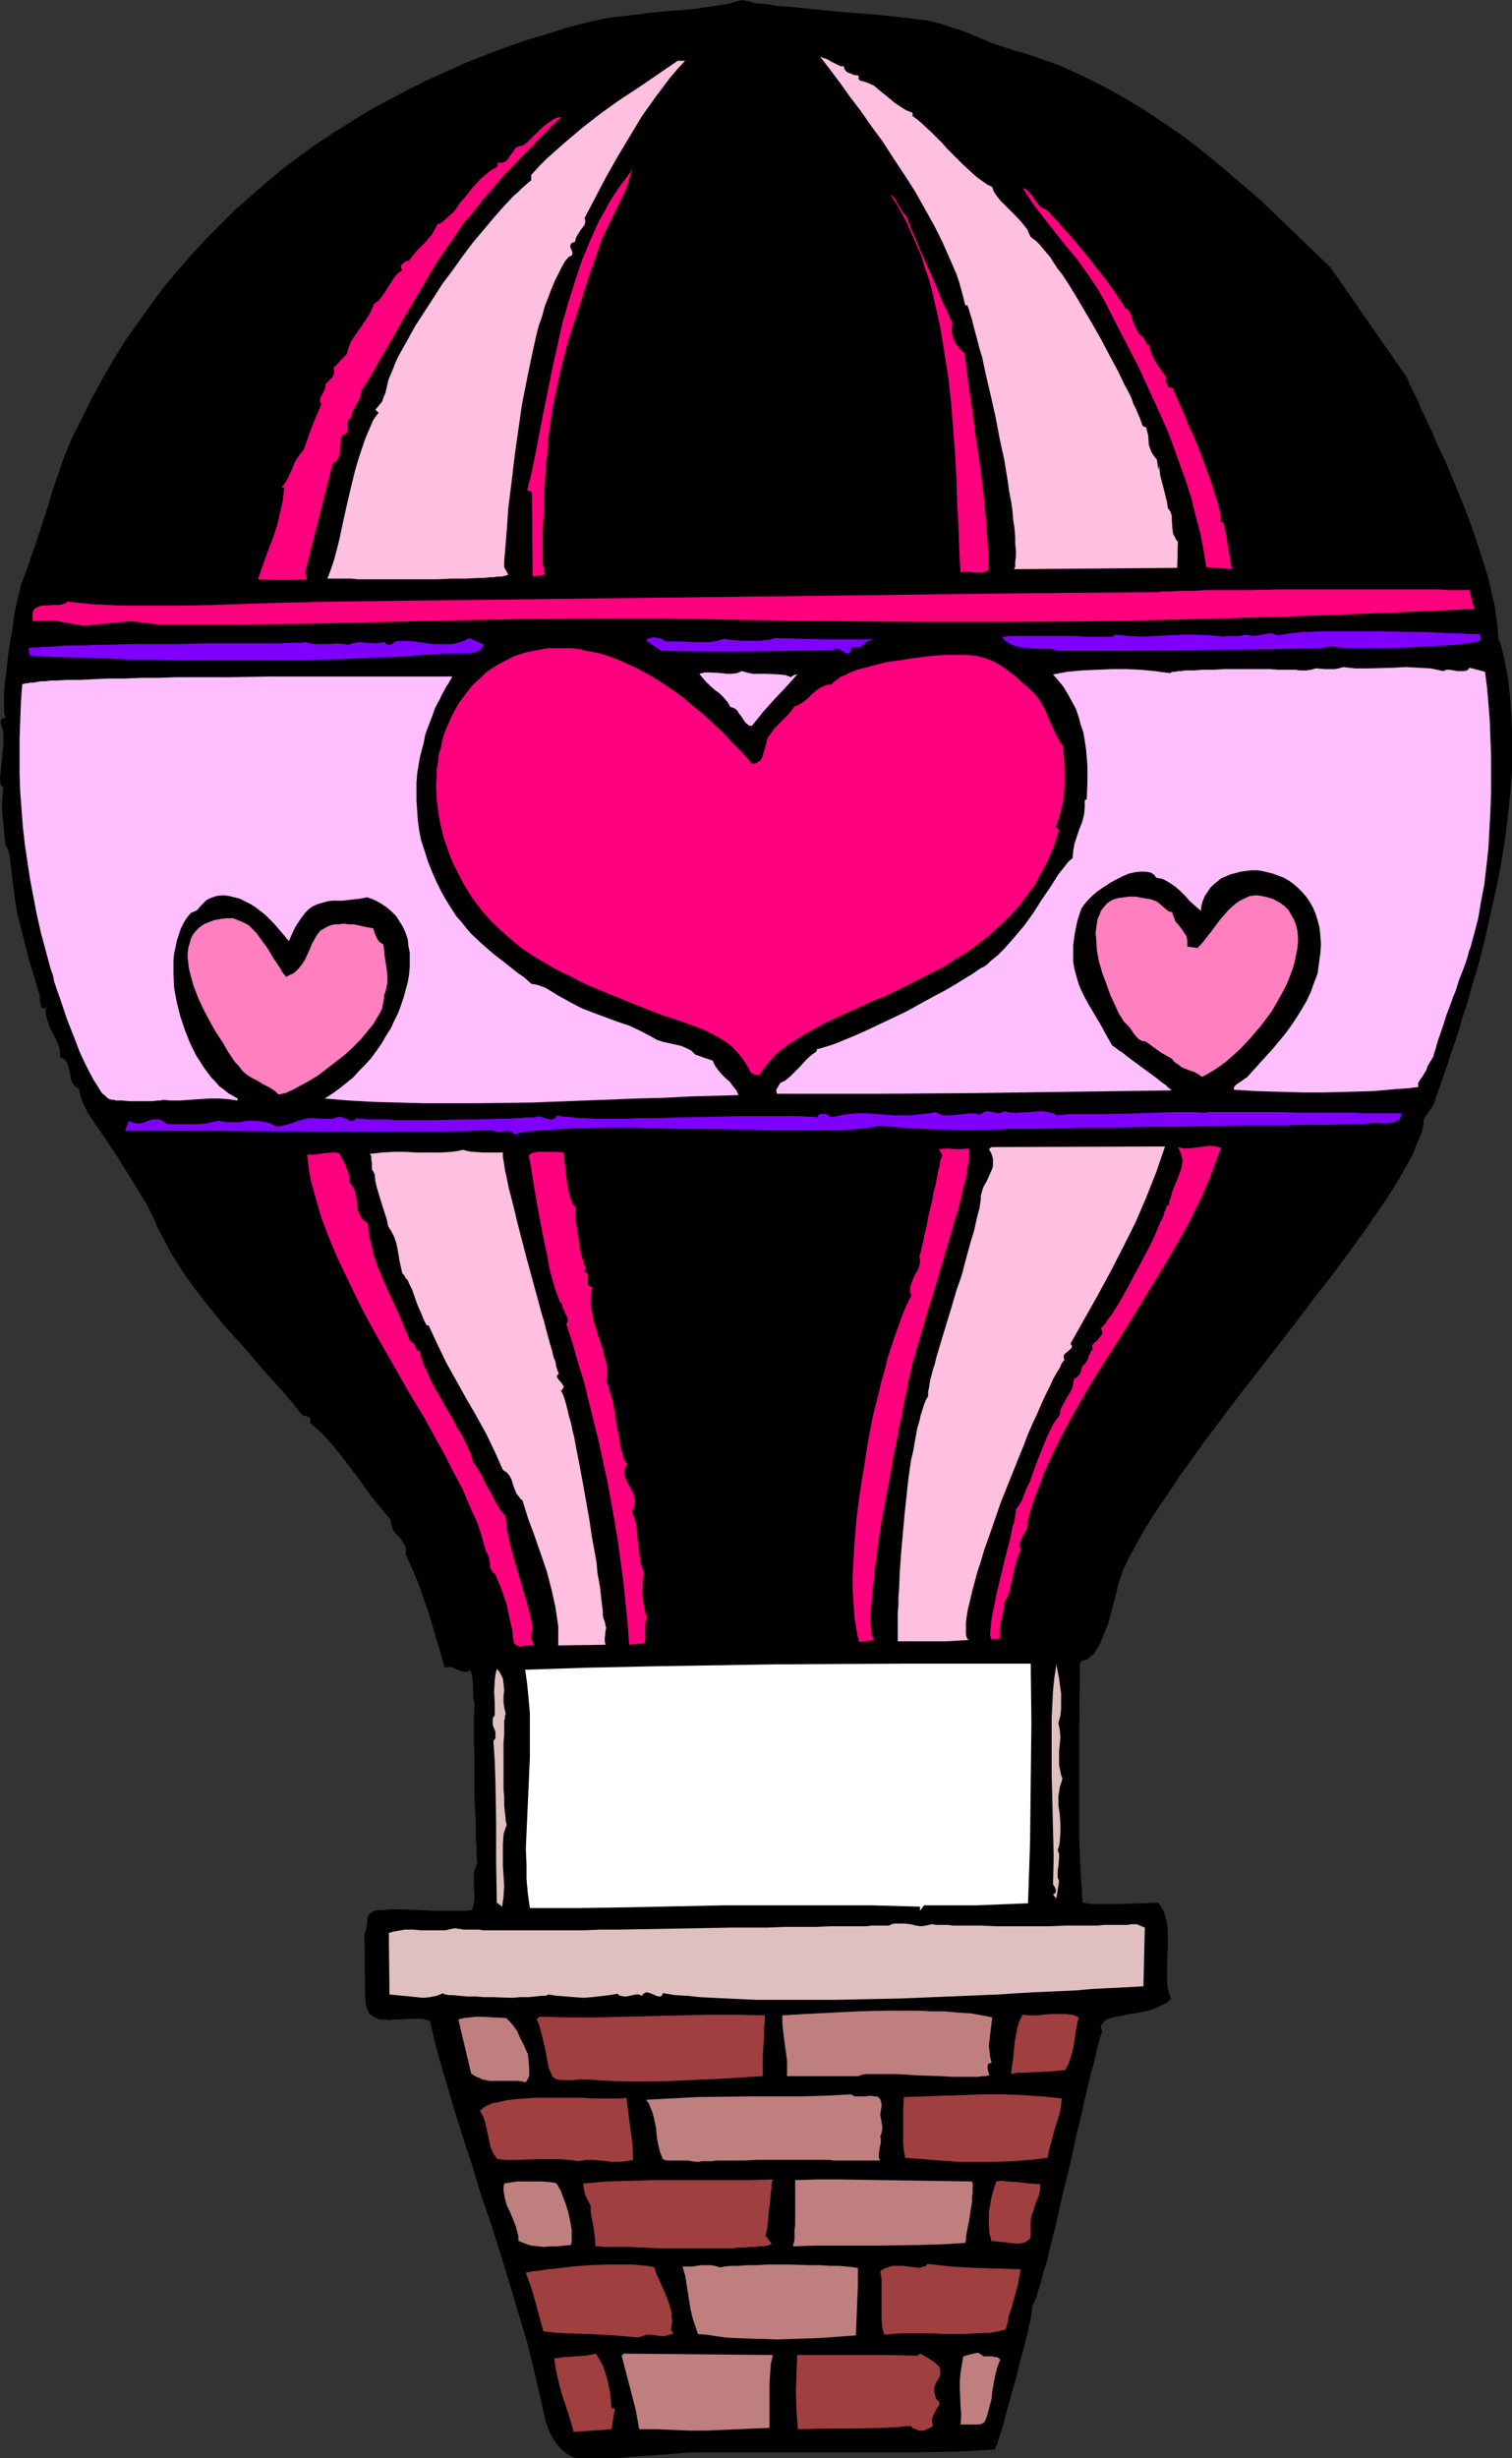
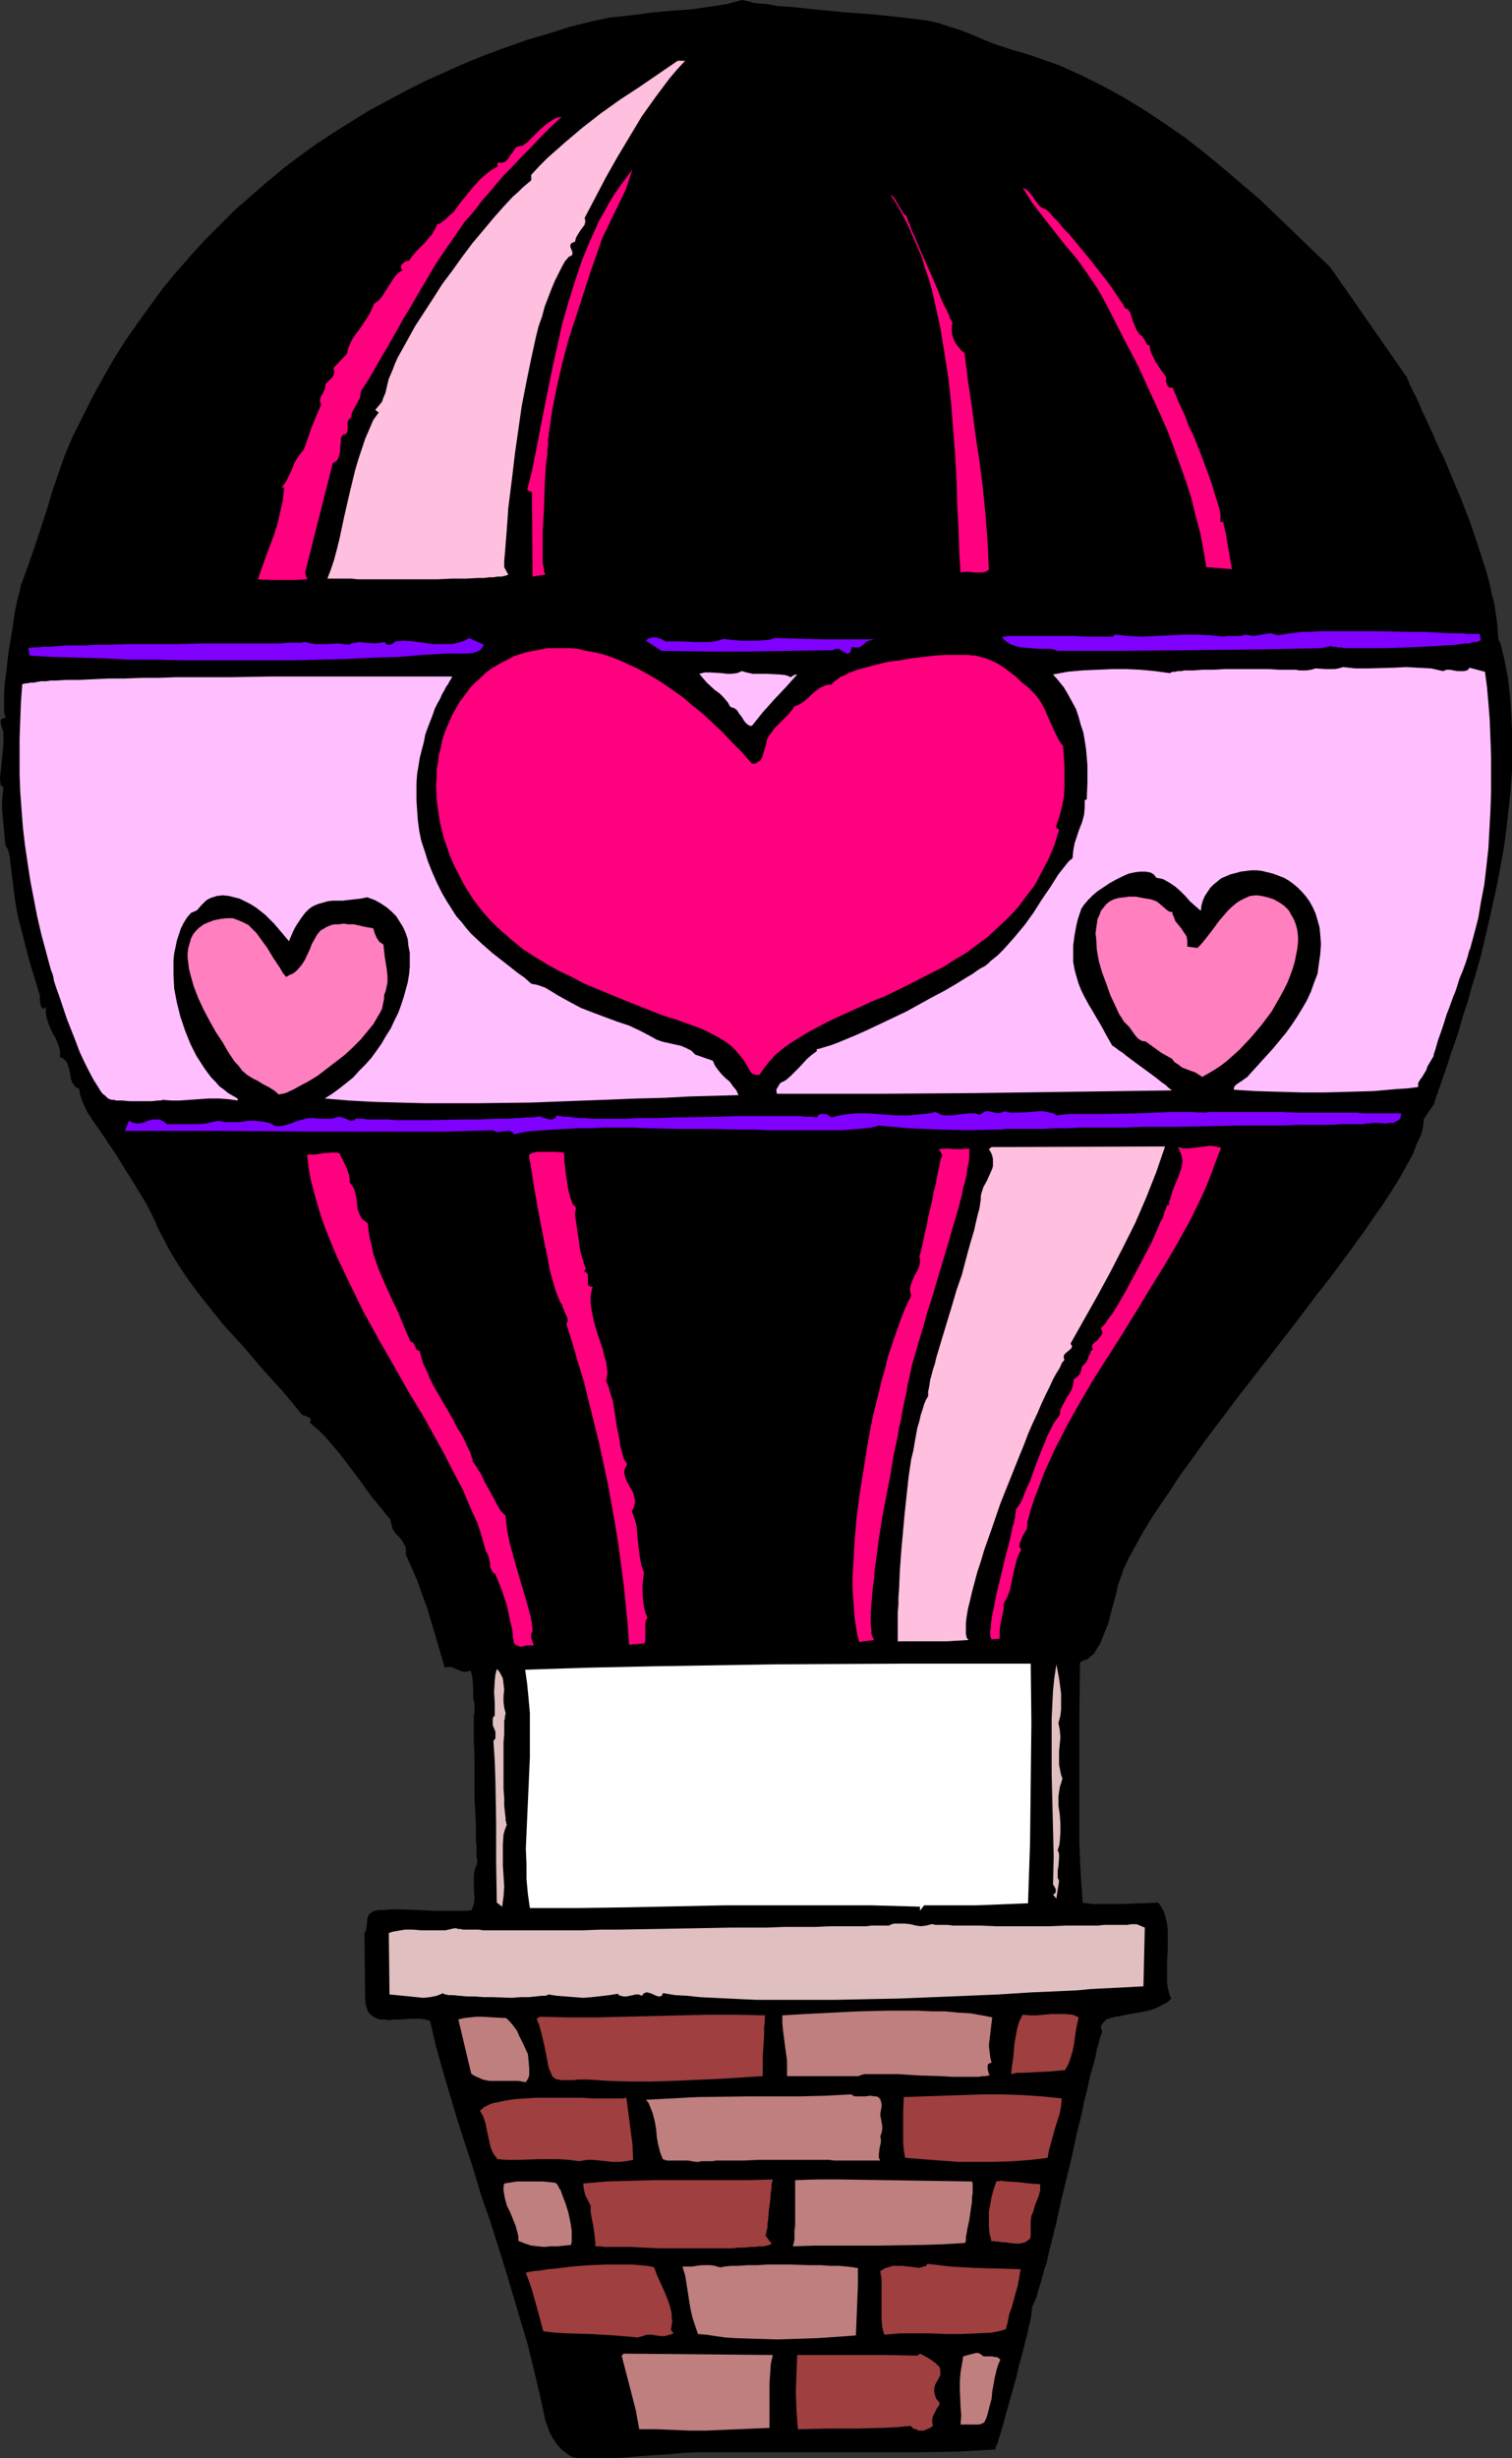
<svg xmlns="http://www.w3.org/2000/svg" xmlns:ns1="http://sodipodi.sourceforge.net/DTD/sodipodi-0.dtd" xmlns:ns2="http://www.inkscape.org/namespaces/inkscape" version="1.0" width="95.773mm" height="155.668mm" id="svg47" ns1:docname="Hot Air Balloon.wmf">
  <rect width="100%" height="100%" fill="#333333" stroke="none" />
  <ns1:namedview id="namedview47" pagecolor="#ffffff" bordercolor="#000000" borderopacity="0.25" ns2:showpageshadow="2" ns2:pageopacity="0.0" ns2:pagecheckerboard="0" ns2:deskcolor="#d1d1d1" ns2:document-units="mm" />
  <defs id="defs1">
    <pattern id="WMFhbasepattern" patternUnits="userSpaceOnUse" width="6" height="6" x="0" y="0" />
  </defs>
  <path style="fill:#000000;fill-opacity:1;fill-rule:evenodd;stroke:none" d="m 318.507,63.99 18.422,26.501 v 0.323 l 0.323,0.485 0.162,0.646 0.485,0.808 0.485,1.131 0.646,1.131 0.646,1.454 0.646,1.616 0.808,1.616 0.808,1.778 0.97,2.101 0.808,1.939 0.97,2.101 1.131,2.262 1.939,4.686 2.101,5.009 1.939,5.009 1.778,5.171 1.616,5.009 0.808,2.585 0.646,2.424 0.485,2.424 0.646,2.424 0.323,2.262 0.323,2.262 0.162,2.101 0.162,1.939 0.485,0.808 0.97,4.04 0.808,4.201 0.485,4.363 0.323,4.363 0.162,4.363 v 4.525 4.686 l -0.323,4.525 -0.485,4.525 -0.485,4.525 -0.646,4.686 -0.808,4.525 -0.808,4.363 -0.97,4.363 -0.97,4.363 -0.97,4.201 -0.97,4.04 -1.131,4.04 -1.131,3.717 -0.97,3.555 -1.131,3.393 -0.97,3.393 -0.97,2.909 -0.97,2.747 -0.808,2.585 -0.808,2.262 -0.646,1.939 -0.323,0.97 -0.323,0.808 -0.162,0.646 -0.323,0.646 -0.162,0.646 -0.162,0.485 -0.162,0.323 v 0.323 l -0.162,0.323 v 0 l -2.424,3.555 v 0.808 l -0.162,0.97 -0.162,0.97 -0.323,0.97 -0.485,1.131 -0.485,0.97 -0.485,1.293 -0.485,1.293 -1.454,2.585 -1.616,2.909 -1.778,2.909 -2.101,3.232 -2.262,3.232 -2.424,3.555 -2.586,3.555 -2.747,3.717 -2.747,3.717 -3.07,3.878 -5.979,7.918 -6.141,7.918 -6.302,8.08 -5.979,7.918 -2.909,3.878 -2.747,3.878 -2.747,3.717 -2.424,3.717 -2.424,3.555 -2.262,3.393 -1.939,3.232 -1.778,3.232 -1.616,2.909 -0.646,1.454 -0.646,1.293 -0.323,1.131 -0.485,1.293 -0.485,1.454 -0.323,1.616 -0.485,1.778 -0.485,1.778 -0.97,3.717 -0.646,1.616 -0.646,1.616 -0.646,1.616 -0.808,1.293 -0.646,1.131 -0.97,0.808 -0.808,0.646 -0.646,0.162 -0.485,0.162 -0.485,0.485 -0.162,14.382 v 14.382 7.11 7.11 l 0.323,7.272 0.485,7.11 2.262,0.323 h 2.262 4.525 l 4.525,-0.162 4.525,-0.162 0.808,1.131 0.646,1.293 0.323,1.293 0.323,1.293 0.162,1.454 v 1.616 3.07 l -0.162,3.232 v 3.07 1.454 l 0.162,1.454 0.323,1.293 0.485,1.293 -0.97,0.97 -1.293,0.646 -1.293,0.646 -1.293,0.485 -1.454,0.323 -1.616,0.323 -2.909,0.485 -1.293,0.323 -1.293,0.162 -1.131,0.323 -0.97,0.323 -0.646,0.646 -0.485,0.646 -0.162,0.323 v 0.323 l 0.162,0.485 0.162,0.485 -0.485,1.293 -0.323,1.293 -0.485,1.616 -0.323,1.778 -0.485,1.939 -0.646,2.101 -0.485,2.101 -0.485,2.262 -0.646,2.424 -0.485,2.585 -1.293,5.171 -1.131,5.333 -1.293,5.333 -1.293,5.333 -1.131,5.171 -0.646,2.585 -1.131,4.525 -0.485,2.262 -0.646,1.939 -0.485,1.778 -0.485,1.778 -0.485,1.454 -0.323,1.293 -0.485,1.131 -0.323,0.808 -0.323,0.646 v 0.808 l -0.162,0.485 v 0.646 l -0.162,0.808 -0.162,0.97 -0.323,0.97 -0.162,1.131 -0.646,2.424 -0.646,2.585 -0.808,2.909 -0.646,2.909 -1.616,5.656 -0.808,2.909 -0.646,2.424 -0.323,1.131 -0.323,1.131 -0.323,0.97 -0.323,0.97 -0.162,0.808 -0.323,0.485 -0.162,0.646 -0.162,0.323 -8.888,0.485 -8.888,0.162 h -8.888 -17.776 -8.888 -17.776 l -3.555,0.162 -3.555,0.323 -7.272,0.485 -3.555,0.323 -3.717,0.162 h -3.555 -3.394 l -0.808,-0.162 -0.646,-0.162 -0.646,-0.323 -0.646,-0.485 -1.293,-0.97 -1.131,-1.293 -0.97,-1.454 -0.808,-1.454 -0.485,-1.454 -0.485,-1.293 -1.293,-5.979 -1.454,-6.14 -1.454,-5.979 -1.778,-5.979 -3.555,-11.958 -3.717,-11.796 -2.101,-5.979 -1.778,-5.979 -3.878,-11.958 -3.555,-11.958 -1.616,-5.817 -1.454,-6.14 -1.131,-0.323 -1.131,-0.162 h -1.293 -1.131 l -2.586,0.162 h -1.293 l -1.131,0.162 -1.131,-0.162 h -1.131 l -0.97,-0.323 -0.808,-0.485 -0.808,-0.646 -0.485,-0.97 -0.323,-1.131 -0.162,-1.454 -0.162,-15.674 0.323,-0.485 0.162,-0.808 0.162,-1.293 v -0.646 l 0.162,-0.646 0.323,-0.646 0.646,-0.485 0.646,-0.323 0.97,-0.162 h 1.131 l 1.454,-0.162 h 3.232 l 3.717,0.162 3.717,0.162 h 1.778 1.778 3.07 1.293 l 1.131,-0.162 0.485,-1.454 0.162,-1.293 -0.162,-2.909 v -1.454 -1.454 l 0.323,-1.454 0.323,-0.646 0.162,-0.646 v -0.323 -0.485 l -0.162,-0.646 v -0.808 -0.97 -0.97 l -0.162,-1.293 v -1.293 -2.747 l -0.162,-3.07 -0.162,-3.232 v -6.787 -3.232 l -0.162,-3.07 v -6.302 l 0.162,-0.97 v -0.646 -0.646 -0.485 -0.323 l -0.323,-0.97 v -0.97 -1.939 l -0.162,-1.939 -0.162,-0.97 -0.323,-0.97 -0.485,0.162 -0.323,0.162 h -0.808 l -0.646,-0.162 -0.808,-0.323 -1.454,-0.646 h -0.808 l -0.808,0.162 -4.04,-13.735 -1.293,-3.555 -1.131,-3.232 -1.454,-3.393 -1.454,-3.232 0.162,-0.646 -0.162,-0.646 v -0.485 l -0.323,-0.485 -0.485,-0.97 -0.808,-0.97 -0.808,-0.808 -0.646,-0.97 -0.162,-0.485 -0.162,-0.646 -0.162,-0.485 v -0.646 l -1.131,-1.293 -1.131,-1.454 -2.424,-2.909 -2.424,-3.393 -2.424,-3.232 -2.586,-3.393 -2.424,-2.909 -1.293,-1.454 -1.131,-1.131 -1.293,-1.131 -1.131,-0.97 0.162,-0.323 v -0.485 l -0.162,-0.323 -0.323,-0.162 -0.646,-0.323 -0.808,-0.162 -2.101,-2.585 -2.262,-2.747 -4.848,-5.333 -4.686,-5.494 -5.01,-5.494 -4.525,-5.656 -2.262,-2.909 -2.101,-2.909 -1.939,-2.909 -1.778,-2.909 -1.616,-3.07 -1.616,-3.07 -0.485,-1.293 -0.646,-1.293 -1.454,-2.909 -1.778,-2.909 -1.778,-2.909 -1.939,-3.07 -1.778,-2.909 -1.778,-2.585 -0.808,-1.293 -0.808,-1.131 -1.778,-2.585 -1.616,-2.424 -0.646,-1.293 -0.646,-1.454 -0.485,-1.454 -0.323,-1.616 -0.485,-0.162 -0.485,-0.323 -0.323,-0.485 -0.323,-0.485 -0.323,-0.97 -0.162,-1.131 -0.323,-1.293 -0.323,-1.131 -0.323,-0.485 -0.323,-0.323 -0.485,-0.485 -0.646,-0.162 v -0.808 -0.808 l -0.485,-1.616 -0.646,-1.454 -0.808,-1.454 -0.646,-1.454 -0.485,-1.454 -0.162,-0.646 -0.162,-0.808 v -0.808 l 0.162,-0.808 -0.323,0.323 -0.323,0.162 H 10.342 l -0.162,-0.162 -0.323,-0.323 -0.162,-0.646 -0.162,-0.808 v -0.646 -0.646 l -0.162,-0.485 -2.262,-7.433 -0.97,-3.717 -0.97,-3.878 -0.97,-3.717 -0.646,-3.878 -0.485,-3.878 -0.485,-3.878 -0.162,-1.293 v -0.646 l -0.162,-0.646 -0.323,-1.293 -0.323,-0.646 -0.323,-0.485 -0.323,-3.555 -0.323,-3.393 -0.162,-1.778 v -1.778 L 0.646,190.193 0.808,188.415 0.162,187.93 0,186.315 0.162,184.699 0.485,181.467 0.808,178.235 v -1.616 -1.454 L 0.646,174.68 0.485,174.195 0.162,173.064 v -0.485 l 0.162,-0.485 0.485,-0.162 0.162,-0.162 H 1.454 L 1.293,171.448 1.131,171.125 0.97,170.479 v -0.808 -2.585 -1.131 l 0.162,-2.262 0.323,-2.585 0.323,-2.747 0.323,-2.747 0.97,-5.656 0.323,-2.585 0.485,-2.585 0.485,-2.101 0.323,-0.97 0.162,-0.97 0.162,-0.808 0.323,-0.646 0.162,-0.485 0.162,-0.485 1.454,-4.04 1.454,-4.201 2.747,-8.403 1.293,-4.363 1.454,-4.201 1.454,-4.201 1.778,-4.201 2.424,-4.848 2.424,-4.848 2.586,-4.686 2.586,-4.525 2.747,-4.363 3.07,-4.363 2.909,-4.04 3.07,-4.201 3.232,-3.878 3.394,-3.878 3.394,-3.717 3.555,-3.555 3.555,-3.555 3.878,-3.393 3.717,-3.232 3.878,-3.232 4.04,-3.07 4.04,-2.909 4.202,-2.747 4.363,-2.747 4.202,-2.585 4.525,-2.424 4.525,-2.424 4.525,-2.262 4.686,-2.101 4.686,-2.101 4.848,-1.939 4.848,-1.778 5.01,-1.778 5.01,-1.454 5.01,-1.616 5.171,-1.293 2.262,-0.485 2.262,-0.485 4.686,-0.485 4.848,-0.646 5.01,-0.485 4.848,-0.323 2.262,-0.323 2.262,-0.323 2.101,-0.323 2.101,-0.323 1.778,-0.485 L 177.595,0 l 0.808,0.162 0.808,0.162 0.97,0.323 1.131,0.162 2.262,0.162 2.586,0.485 2.909,0.162 3.07,0.323 3.07,0.323 3.394,0.323 3.232,0.323 6.625,0.485 3.232,0.323 3.07,0.323 2.747,0.323 2.747,0.323 2.262,0.323 2.586,0.646 2.424,0.808 2.586,0.808 2.424,0.97 5.01,2.101 2.424,0.808 2.424,0.808 2.909,0.808 2.909,0.97 2.747,0.97 2.747,0.97 5.333,2.424 5.171,2.585 5.01,2.747 5.01,3.07 4.848,3.232 4.686,3.232 4.525,3.555 4.525,3.717 4.363,3.717 4.525,3.878 8.403,8.08 z" id="path1" />
-   <path style="fill:#ffbfdf;fill-opacity:1;fill-rule:evenodd;stroke:none" d="m 201.996,15.836 0.162,0.646 0.323,0.485 0.323,0.323 0.485,0.162 1.131,0.485 1.131,0.162 v 0.485 0.323 l 0.323,0.323 0.323,0.162 0.808,0.162 0.808,0.323 1.454,0.646 1.131,0.97 2.586,2.101 1.131,0.97 1.454,0.97 1.293,0.808 1.616,0.646 v 0.808 l 1.131,0.808 1.131,0.97 2.424,2.262 2.424,2.424 1.131,1.293 1.293,1.293 2.424,2.424 2.424,2.262 1.131,0.97 1.131,0.808 1.131,0.808 1.293,0.646 0.323,0.97 0.485,0.808 1.131,1.454 1.293,1.293 2.747,2.747 1.293,1.454 1.131,1.454 0.323,0.808 0.485,0.97 0.646,0.485 0.646,0.485 0.808,0.808 0.808,0.97 0.808,0.97 0.97,1.131 0.808,1.293 0.97,1.454 1.131,1.454 0.97,1.454 2.101,3.393 2.101,3.555 2.101,3.555 2.101,3.717 1.939,3.717 1.939,3.555 1.616,3.393 0.808,1.454 0.808,1.616 0.485,1.454 0.646,1.293 0.485,1.131 0.485,1.131 0.323,0.97 0.323,0.808 0.808,0.323 0.485,1.939 0.162,2.262 0.323,0.97 0.323,0.808 0.646,0.97 0.646,0.808 0.323,2.424 0.162,-1.131 0.162,1.293 0.162,1.293 0.646,2.424 0.646,2.585 0.323,1.293 0.162,1.293 0.323,0.485 0.323,0.485 0.323,0.97 v 1.131 l 0.162,2.101 0.162,1.131 0.485,0.808 0.162,0.485 0.485,0.485 -0.162,6.302 -39.106,0.323 v 0.162 l 0.323,-0.808 v -1.131 l 0.162,-1.293 v -1.454 l -0.162,-1.616 v -1.616 l -0.162,-1.939 -0.323,-2.101 -0.162,-2.101 -0.323,-2.262 -0.485,-2.424 -0.323,-2.424 -0.808,-5.009 -1.131,-5.171 -0.97,-5.171 -1.131,-5.009 -1.131,-4.848 -0.485,-2.262 -0.485,-2.262 -0.646,-2.101 -0.485,-1.939 -0.485,-1.778 -0.485,-1.778 -0.323,-1.454 -0.485,-1.454 -0.323,-1.131 -0.323,-0.808 h -0.485 l -0.485,-1.939 -0.485,-1.778 -0.485,-1.778 -0.646,-1.939 -1.616,-3.717 -1.778,-4.04 -1.939,-3.878 -2.262,-4.04 -2.262,-4.04 -2.586,-4.04 -2.586,-3.878 -2.586,-4.04 -2.747,-3.717 -2.586,-3.717 -2.586,-3.393 -2.424,-3.393 -2.424,-3.232 -2.262,-2.909 0.808,0.323 0.646,0.162 1.454,0.808 1.293,0.646 0.646,0.323 z" id="path2" />
  <path style="fill:#ffbfdf;fill-opacity:1;fill-rule:evenodd;stroke:none" d="m 164.021,14.543 -1.939,2.101 -1.778,2.101 -3.394,4.525 -3.232,4.525 -2.909,4.848 -2.909,4.848 -2.747,4.848 -5.171,9.857 0.162,0.485 v 0.485 l -0.162,0.646 -0.485,0.646 -0.485,0.646 -0.808,1.293 -0.323,0.646 -0.162,0.808 -0.485,0.162 -0.323,0.162 -0.162,0.162 -0.162,0.323 v 0.485 l 0.485,1.131 v 0.485 0.162 l -0.162,0.162 -0.162,0.162 -0.485,0.162 -0.97,1.131 -0.808,1.454 -0.808,1.616 -0.808,1.616 -0.808,1.939 -0.808,2.101 -0.808,2.101 -0.646,2.424 -0.808,2.262 -0.646,2.585 -1.131,5.171 -1.131,5.494 -1.131,5.817 -0.808,5.656 -0.808,5.656 -0.646,5.494 -0.646,5.171 -0.323,2.585 -0.162,2.424 -0.162,2.262 -0.162,2.101 -0.162,2.101 -0.162,1.939 -0.162,1.778 v 1.454 l 0.97,1.778 -0.323,0.162 -0.646,0.162 -0.646,0.162 h -0.97 l -0.97,0.162 h -0.97 l -1.293,0.162 h -1.454 l -2.909,0.162 h -3.394 l -3.394,0.162 h -3.717 -7.272 -3.394 -4.686 l -1.454,-0.162 h -5.817 l 0.808,-2.101 0.808,-2.424 0.646,-2.424 0.646,-2.585 1.131,-5.332 1.293,-5.656 1.293,-5.333 0.808,-2.747 0.808,-2.424 0.808,-2.424 0.97,-2.262 0.97,-2.262 1.293,-1.778 -0.808,-0.646 0.808,-0.97 0.808,-0.97 0.323,-0.97 0.485,-1.131 0.485,-2.101 0.323,-1.293 0.485,-1.131 0.485,-1.131 0.485,-1.293 0.646,-1.454 0.808,-1.454 1.616,-2.909 1.778,-3.232 2.101,-3.232 2.101,-3.232 2.262,-3.555 2.424,-3.232 2.424,-3.393 2.424,-3.232 2.586,-3.07 2.424,-2.909 2.424,-2.747 2.262,-2.424 1.293,-1.131 0.97,-0.97 1.131,-0.97 0.97,-0.808 V 41.852 l 1.939,-2.101 1.939,-1.939 4.202,-3.717 4.202,-3.555 4.363,-3.393 4.525,-3.232 4.686,-3.07 9.211,-6.302 z" id="path3" />
  <path style="fill:#ff007f;fill-opacity:1;fill-rule:evenodd;stroke:none" d="m 86.454,93.561 -0.162,0.97 -0.162,0.808 -0.808,1.454 -0.808,1.454 -0.323,0.808 -0.162,0.97 -0.323,0.162 -0.162,0.162 -0.323,0.646 v 0.646 0.646 0.646 l -0.162,0.646 -0.162,0.162 -0.162,0.162 -0.323,0.162 h -0.323 l -0.485,0.808 v 0.97 l -0.162,0.97 v 0.97 l -0.162,0.97 -0.323,0.97 -0.162,0.323 -0.323,0.323 -0.485,0.323 -0.323,0.162 -6.625,26.178 0.485,1.616 -2.909,0.162 H 67.709 64.8 l -3.07,-0.162 0.97,-2.747 0.97,-2.747 0.97,-2.585 0.97,-2.585 0.808,-2.585 0.646,-2.747 0.646,-2.909 0.323,-3.07 H 67.386 l 0.808,-0.97 0.646,-1.131 1.131,-2.424 0.485,-1.293 0.646,-1.131 0.808,-1.131 0.808,-0.97 0.97,-2.747 0.97,-2.747 1.131,-2.747 1.131,-2.585 -0.323,-0.646 v -0.485 l 0.162,-0.646 0.323,-0.485 0.646,-1.293 0.162,-0.646 v -0.646 l 0.808,-0.808 0.808,-0.808 0.323,-0.485 0.162,-0.646 v -0.485 l -0.162,-0.646 3.232,-3.393 0.162,-0.808 0.323,-0.97 0.646,-1.454 0.97,-1.454 0.97,-1.293 1.939,-2.909 0.808,-1.454 0.646,-1.616 1.131,-0.808 0.808,-0.97 1.454,-2.262 1.454,-2.262 0.808,-0.97 1.131,-0.808 -0.323,-0.485 v -0.485 l 0.162,-0.323 0.323,-0.323 0.646,-0.485 0.808,-0.162 0.808,-1.131 0.97,-1.131 1.939,-1.939 0.808,-0.97 0.97,-1.131 0.646,-1.131 0.646,-1.293 0.646,-0.162 0.646,-0.485 0.808,-0.646 0.808,-0.808 0.97,-0.808 0.808,-1.131 0.808,-1.131 0.97,-1.131 1.939,-2.424 1.939,-2.101 1.131,-0.97 0.97,-0.808 0.97,-0.646 0.97,-0.485 V 38.943 h 0.646 0.485 l 0.485,-0.162 0.323,-0.162 0.646,-0.646 0.485,-0.808 0.646,-0.808 0.485,-0.808 0.323,-0.323 0.485,-0.162 0.485,-0.162 h 0.485 l 1.293,-0.97 0.97,-0.97 1.131,-1.131 0.97,-0.97 1.131,-0.97 1.131,-0.808 1.293,-0.808 0.646,-0.162 0.808,-0.162 -2.747,2.585 -2.586,2.585 -2.262,2.424 -2.262,2.262 -1.939,2.101 -2.101,2.101 -1.778,2.101 -1.616,1.939 -1.616,1.778 -1.454,1.939 -1.454,1.778 -1.454,1.616 -2.424,3.555 -2.262,3.232 -2.262,3.393 -2.101,3.555 -2.101,3.555 -2.262,3.878 -1.293,2.101 -1.131,2.101 -1.293,2.262 -1.293,2.262 -1.454,2.424 -1.454,2.585 -1.616,2.747 z" id="path4" />
  <path style="fill:#ff007f;fill-opacity:1;fill-rule:evenodd;stroke:none" d="m 130.57,137.514 -3.07,0.485 -0.162,-20.199 -1.131,-0.485 1.131,-4.525 0.97,-4.848 0.97,-5.009 0.97,-5.009 2.101,-10.342 1.131,-5.009 1.131,-5.171 1.454,-5.009 1.616,-5.171 1.616,-4.848 1.939,-4.686 2.101,-4.686 1.293,-2.262 1.131,-2.101 1.293,-2.101 1.454,-2.101 1.454,-1.939 1.454,-1.939 -0.808,2.424 -0.808,2.424 -2.262,4.686 -1.131,2.262 -1.131,2.424 -1.131,2.262 -0.808,2.424 -1.939,5.494 -1.778,5.494 -1.778,5.494 -1.778,5.494 -1.454,5.494 -1.293,5.656 -1.131,5.656 -0.808,5.656 v 0.485 l -0.162,0.646 v 0.808 0.808 l -0.162,0.97 v 0.97 l -0.323,2.262 -0.162,2.424 -0.162,2.747 -0.162,5.494 -0.162,2.909 -0.162,2.585 v 2.585 2.262 1.131 0.97 0.808 l 0.162,0.808 0.162,0.646 v 0.646 l 0.162,0.323 z" id="path5" />
  <path style="fill:#ffffff;fill-opacity:1;fill-rule:evenodd;stroke:none" d="m 242.072,42.337 1.939,1.616 z" id="path6" />
  <path style="fill:#ff007f;fill-opacity:1;fill-rule:evenodd;stroke:none" d="m 250.314,50.093 0.485,0.323 0.485,0.485 0.97,1.131 1.131,1.131 1.293,1.616 1.454,1.454 1.454,1.778 3.07,3.717 2.909,3.717 1.293,1.616 1.293,1.778 0.97,1.454 0.97,1.454 0.808,1.131 0.485,0.97 h 0.323 l 0.323,0.162 0.162,0.323 0.323,0.323 0.323,0.97 0.323,1.131 0.485,1.131 0.485,1.131 0.646,0.97 0.485,0.323 0.323,0.323 1.131,1.939 h 0.485 l 0.162,1.131 0.323,0.97 0.485,0.97 0.485,0.97 1.293,1.939 1.293,1.778 -0.162,0.808 0.162,0.485 0.162,0.485 0.162,0.323 0.323,0.323 h 0.485 l 0.485,0.162 0.162,0.646 0.323,0.646 0.646,1.616 0.808,1.778 0.97,2.101 0.808,2.262 1.131,2.262 1.939,4.848 1.778,4.848 0.808,2.262 0.646,2.262 0.646,1.939 0.485,1.778 0.162,0.808 v 0.808 0.646 0.485 h 0.646 l 0.323,1.454 0.323,1.293 0.485,2.909 0.485,2.909 0.485,2.747 -6.141,-0.485 -0.646,-4.04 -0.808,-4.201 -1.131,-4.201 -0.97,-4.04 -1.293,-4.04 -1.454,-4.04 -1.454,-4.04 -1.454,-3.878 -1.778,-4.04 -1.778,-3.878 -3.555,-7.756 -3.878,-7.433 -3.878,-7.595 -0.97,-1.778 -1.131,-1.939 -2.424,-3.555 -2.424,-3.393 -2.747,-3.232 -5.333,-6.787 -2.586,-3.393 -2.262,-3.555 0.97,0.485 0.808,0.808 0.646,0.808 0.485,0.808 0.646,0.808 0.485,0.646 0.646,0.485 z" id="path7" />
  <path style="fill:#ff007f;fill-opacity:1;fill-rule:evenodd;stroke:none" d="m 217.025,51.709 v 0.162 l 0.162,0.323 0.162,0.485 0.162,0.485 0.323,0.646 0.162,0.646 0.323,0.808 0.485,0.97 0.808,1.939 0.808,1.939 2.101,4.686 1.939,4.525 0.808,2.101 0.808,1.778 0.485,0.808 0.323,0.808 0.323,0.646 0.162,0.646 0.323,0.485 0.162,0.323 0.162,0.323 v 0 l -0.162,0.97 v 1.131 l 0.162,0.97 0.323,0.97 0.485,0.97 0.646,0.808 0.646,0.808 0.808,0.646 0.808,6.625 0.97,6.464 0.808,6.302 0.97,6.464 0.808,6.302 0.646,6.464 0.485,6.464 0.162,3.393 0.162,3.393 -0.808,0.485 -0.808,0.162 h -0.808 -0.808 l -1.778,-0.162 h -0.97 l -0.808,0.162 -0.323,-5.333 -0.162,-5.494 -0.323,-5.656 -0.162,-5.817 -0.323,-5.979 -0.485,-6.14 -0.485,-6.14 -0.646,-5.979 -0.97,-6.14 -0.97,-5.979 -1.293,-5.817 -0.646,-2.909 -0.808,-2.909 -0.97,-2.747 -0.808,-2.747 -1.131,-2.585 -1.131,-2.585 -1.131,-2.585 -1.293,-2.424 -1.293,-2.262 -1.454,-2.262 0.646,0.485 0.485,0.646 0.808,1.454 0.808,1.293 0.485,0.808 z" id="path8" />
-   <path style="fill:#ff007f;fill-opacity:1;fill-rule:evenodd;stroke:none" d="m 277.3,141.715 h 0.162 0.162 l 0.323,-0.162 h 0.323 0.97 1.293 l 1.616,-0.162 h 1.939 2.101 l 2.262,-0.162 h 2.586 2.586 2.909 2.909 l 6.302,-0.162 h 38.945 l 1.939,0.162 h 3.232 1.131 0.808 l 1.131,4.525 -21.977,0.97 -21.977,0.808 -22.139,0.646 -21.977,0.485 -22.139,0.162 h -22.139 l -21.977,-0.162 -21.977,-0.323 -17.291,-0.323 h -17.291 l -17.452,0.162 -17.452,0.323 -34.582,0.808 -17.452,0.162 H 37.652 l -6.302,-0.808 -11.312,1.131 -7.11,-1.293 -5.01,0.162 -0.162,-1.131 v -0.646 l 0.162,-0.646 0.323,-0.485 0.485,-0.323 0.646,-0.323 0.808,-0.162 h 0.808 l 1.616,-0.162 h 1.616 l 0.646,-0.162 0.485,-0.162 0.485,-0.162 0.162,-0.323 6.302,0.646 7.11,0.323 h 7.11 7.272 l 7.272,-0.162 14.382,-0.485 7.11,-0.162 7.11,-0.162 122.329,-1.454 37.652,-0.485 18.907,-0.162 z" id="path9" />
  <path style="fill:#7f00ff;fill-opacity:1;fill-rule:evenodd;stroke:none" d="m 73.042,153.673 1.293,0.323 1.293,0.162 h 2.586 l 2.747,-0.162 1.293,0.162 1.293,0.162 0.323,-0.162 0.323,-0.162 0.808,-0.162 1.131,-0.162 1.293,0.162 2.424,0.162 1.293,-0.162 0.97,-0.162 0.323,0.485 0.323,0.162 h 0.323 0.323 l 0.646,-0.323 0.646,-0.485 2.101,-0.162 2.262,0.162 2.262,0.323 2.262,0.323 h 2.262 2.262 l 0.97,-0.162 1.131,-0.323 0.97,-0.323 1.131,-0.646 3.555,1.616 -0.323,0.485 -0.323,0.485 -0.323,0.323 -0.646,0.323 -0.97,0.323 -1.293,0.162 h -2.747 -2.586 l -5.494,0.323 -5.817,0.485 -5.979,0.162 -6.302,0.323 -6.302,0.162 -6.464,0.162 H 57.044 43.793 l -6.464,-0.162 h -6.464 l -6.302,-0.323 -5.979,-0.162 -5.817,-0.162 -5.656,-0.323 -0.323,-1.778 0.97,-0.162 H 8.888 L 10.342,154.804 h 1.616 l 1.778,-0.162 2.101,-0.162 h 2.262 2.262 l 2.586,-0.162 h 2.586 l 5.494,-0.162 h 11.635 l 5.656,-0.162 h 5.494 2.586 4.848 2.262 3.717 l 1.616,-0.162 h 1.454 1.131 0.808 l 0.485,-0.162 z" id="path10" />
  <path style="fill:#7f00ff;fill-opacity:1;fill-rule:evenodd;stroke:none" d="m 159.335,153.512 h 1.778 1.778 l 3.555,0.162 h 1.778 1.778 l 1.778,-0.323 1.616,-0.485 0.323,0.162 h 0.646 l 0.646,0.162 h 0.646 l 1.778,0.162 h 2.101 1.939 l 1.616,-0.162 h 0.808 l 0.646,-0.162 0.485,-0.162 0.323,-0.162 12.12,0.323 h 11.958 l -0.808,0.162 -0.646,0.162 -0.646,0.323 -0.485,0.485 -0.646,0.485 -0.646,0.323 h -0.646 -0.485 l -0.485,-0.162 -0.162,0.646 -0.162,0.485 -0.323,0.323 -0.162,0.162 h -0.162 -0.323 l -0.485,-0.323 -0.323,-0.162 -0.323,-0.162 -0.646,-0.485 h -0.323 -0.485 l -0.323,0.162 -0.323,0.162 -10.342,0.162 -10.181,0.162 h -10.181 l -10.342,-0.162 -3.717,-2.424 0.485,-0.485 0.485,-0.162 0.646,-0.162 h 0.646 l 0.646,0.162 0.646,0.162 z" id="path11" />
  <path style="fill:#7f00ff;fill-opacity:1;fill-rule:evenodd;stroke:none" d="m 266.312,152.38 0.646,-0.485 3.232,0.323 3.232,0.162 3.232,-0.162 6.625,-0.323 h 3.232 l 3.232,0.162 3.232,0.323 0.646,-0.162 h 0.646 2.586 l 0.646,-0.162 0.646,-0.162 0.97,0.162 0.97,0.162 1.939,-0.323 0.97,-0.162 0.97,-0.162 0.97,0.162 0.97,0.323 0.97,-0.162 0.97,-0.162 1.293,-0.162 1.131,-0.162 1.454,-0.162 h 1.454 l 3.07,-0.162 h 3.232 3.555 7.272 l 7.11,0.162 h 3.555 l 3.232,0.162 3.07,0.162 h 1.293 1.454 l 1.131,0.162 h 1.131 0.97 0.97 l 0.323,1.454 -0.323,0.162 -0.323,0.162 -0.646,0.162 h -0.646 l -0.808,0.323 h -0.97 l -1.131,0.162 -1.131,0.162 -2.586,0.162 -2.747,0.162 -3.07,0.162 -3.07,0.162 -6.141,0.162 h -6.787 -1.293 -0.97 l -0.808,-0.162 h -0.808 l -0.646,-0.162 h -0.646 l -0.323,-0.162 -2.424,0.485 -15.836,0.323 -31.511,0.323 h -15.836 l -0.323,-0.162 -0.485,-0.162 -0.808,-0.162 h -0.646 -1.939 l -2.101,-0.162 -2.101,-0.162 -0.97,-0.162 -0.97,-0.323 -0.808,-0.323 -0.808,-0.485 -0.646,-0.485 -0.485,-0.646 v -0.162 h 0.323 0.485 l 0.485,-0.162 h 0.485 0.646 10.342 4.686 l 2.101,0.162 h 2.101 1.616 z" id="path12" />
  <path style="fill:#ff007f;fill-opacity:1;fill-rule:evenodd;stroke:none" d="m 180.019,182.76 h 0.646 l 0.485,-0.162 0.323,-0.323 0.485,-0.162 0.485,-0.808 0.323,-1.131 0.323,-0.97 0.323,-1.131 0.162,-0.97 0.485,-0.97 0.646,-0.808 0.646,-0.97 3.394,-3.393 0.808,-0.97 0.646,-0.97 0.646,-0.162 0.646,-0.323 0.97,-0.646 1.131,-0.97 0.808,-0.808 0.97,-0.808 1.131,-0.808 0.485,-0.162 0.646,-0.323 0.646,-0.162 h 0.808 l 0.323,-0.485 0.646,-0.485 0.646,-0.485 0.646,-0.485 0.97,-0.323 0.808,-0.485 2.101,-0.808 2.424,-0.646 2.424,-0.646 2.747,-0.646 2.747,-0.323 2.747,-0.485 2.747,-0.323 2.747,-0.323 2.586,-0.162 h 2.424 2.101 0.97 l 0.808,0.162 h 0.808 l 0.646,0.162 1.778,0.485 1.616,0.646 1.616,0.808 1.454,0.97 2.747,2.101 1.293,1.293 1.454,1.131 0.808,0.808 0.808,0.808 0.808,0.97 0.646,0.97 0.97,1.778 0.808,1.939 0.808,1.778 0.808,1.778 0.808,1.616 0.485,0.808 0.646,0.808 0.323,4.848 v 2.424 2.585 l -0.162,2.424 -0.485,2.424 -0.646,2.424 -0.808,2.262 0.808,0.646 -1.131,3.717 -1.454,3.393 -1.616,3.07 -1.616,3.07 -2.101,2.747 -1.939,2.585 -2.262,2.424 -2.424,2.262 -2.424,2.262 -2.586,1.939 -2.586,1.939 -2.747,1.616 -2.747,1.778 -2.909,1.454 -5.656,2.909 -5.656,2.747 -2.909,1.131 -2.747,1.293 -5.333,2.424 -2.424,1.131 -2.424,1.293 -2.424,1.293 -2.101,1.293 -2.101,1.293 -1.778,1.293 -1.778,1.454 -1.454,1.616 -1.293,1.616 -1.131,1.616 h -0.808 l -0.646,-0.162 -0.485,-0.323 -0.323,-0.485 -0.646,-1.131 -0.646,-1.131 -0.97,-1.293 -1.131,-1.293 -1.131,-1.131 -1.293,-0.97 -1.293,-0.808 -1.454,-0.808 -2.909,-1.454 -3.07,-1.131 -3.232,-1.131 -3.07,-0.97 -2.909,-1.131 -6.464,-2.585 -6.302,-2.585 -3.07,-1.293 -3.07,-1.616 -3.07,-1.454 -2.909,-1.616 -2.909,-1.778 -2.747,-1.778 -2.586,-2.101 -2.586,-2.262 -2.424,-2.262 -2.262,-2.585 -2.101,-2.747 -1.939,-3.07 -0.97,-1.778 -0.97,-1.939 -0.97,-1.939 -0.808,-1.939 -0.646,-1.939 -0.646,-1.778 -0.485,-1.939 -0.485,-1.939 -0.323,-1.939 -0.485,-3.555 -0.162,-3.717 0.162,-1.778 v -1.939 l 0.323,-1.616 0.162,-1.778 0.485,-1.616 0.323,-1.778 0.485,-1.616 0.646,-1.616 0.646,-1.454 0.646,-1.454 0.808,-1.454 0.808,-1.454 0.97,-1.293 1.939,-2.585 1.131,-1.131 1.131,-0.97 1.131,-1.131 1.293,-0.97 1.293,-0.808 1.454,-0.808 1.293,-0.646 1.454,-0.808 3.07,-0.97 1.616,-0.323 1.778,-0.323 1.616,-0.323 h 1.778 1.778 1.939 l 1.778,0.162 1.939,0.485 1.939,0.323 2.101,0.485 1.939,0.646 2.101,0.808 2.101,0.97 2.101,0.97 2.101,1.131 2.262,1.293 2.262,1.454 2.101,1.454 2.262,1.616 2.262,1.939 2.424,1.939 2.262,2.101 2.424,2.262 2.262,2.424 2.424,2.424 z" id="path13" />
  <path style="fill:#ffbfff;fill-opacity:1;fill-rule:evenodd;stroke:none" d="m 108.432,161.914 h -0.162 l -0.162,0.323 -0.162,0.323 -0.323,0.485 -0.323,0.646 -0.485,0.646 -0.485,0.97 -0.485,0.808 -0.485,1.131 -0.646,1.131 -0.646,1.293 -0.485,1.454 -1.131,2.909 -0.646,1.778 -0.323,1.778 -0.485,1.778 -0.485,1.939 -0.323,1.939 -0.323,1.939 -0.162,2.101 v 2.262 2.101 l 0.162,2.262 0.162,2.424 0.323,2.424 0.485,2.424 0.808,2.424 0.808,2.585 0.97,2.424 1.131,2.585 1.293,2.585 1.131,1.939 1.131,1.778 1.131,1.778 1.293,1.454 1.131,1.454 1.131,1.293 2.586,2.424 2.586,2.262 2.909,2.262 3.07,2.424 1.616,1.131 1.616,1.454 0.808,0.162 0.808,0.162 1.778,0.646 1.616,0.97 1.293,0.808 1.454,0.808 1.454,0.808 2.747,1.454 2.909,1.131 5.656,2.101 2.909,0.97 2.747,1.293 2.747,1.454 1.131,0.646 1.454,0.485 1.454,0.323 1.454,0.323 1.454,0.323 1.131,0.485 1.293,0.646 0.485,0.485 0.485,0.485 4.202,1.454 0.485,1.131 0.808,1.131 0.808,0.97 0.97,0.97 0.97,0.808 0.808,1.131 0.808,0.97 0.485,1.131 -5.817,0.162 -5.979,0.162 -6.141,0.323 -6.302,0.162 -12.605,0.485 -12.766,0.485 -12.928,0.162 h -6.302 -6.302 l -6.141,-0.162 -5.979,-0.162 -5.979,-0.323 -5.817,-0.485 1.778,-1.131 1.778,-1.293 1.616,-1.293 1.616,-1.293 1.454,-1.616 1.454,-1.454 1.454,-1.616 1.293,-1.778 1.131,-1.616 1.131,-1.939 1.131,-1.778 0.808,-1.778 0.97,-1.939 0.646,-1.778 0.646,-1.939 0.485,-1.778 0.485,-1.778 0.323,-1.939 0.162,-1.778 v -1.616 -1.778 l -0.323,-1.616 -0.162,-1.616 -0.485,-1.454 -0.646,-1.454 -0.808,-1.293 -0.808,-1.293 -1.131,-1.131 -1.131,-0.97 -1.454,-0.97 -1.454,-0.808 -1.778,-0.646 -1.616,0.323 -1.454,0.162 -1.454,0.162 -1.293,0.162 h -2.586 l -1.131,0.162 -1.131,0.323 -1.131,0.323 -1.131,0.485 -0.97,0.646 -0.97,0.97 -0.97,1.293 -0.97,1.454 -0.485,0.808 -0.485,0.97 -0.485,1.131 -0.485,1.131 -1.616,-1.939 -1.939,-2.262 -2.101,-2.101 -2.262,-1.778 -1.293,-0.808 -1.293,-0.646 -1.293,-0.646 -1.293,-0.323 -1.293,-0.323 -1.454,-0.162 -1.454,0.162 -1.454,0.485 -0.646,0.323 -0.485,0.323 -1.131,1.131 -0.97,1.131 -0.646,0.323 -0.808,0.323 -0.97,1.131 -0.808,1.293 -0.646,1.293 -0.485,1.454 -0.485,1.454 -0.323,1.616 -0.323,1.454 -0.162,1.616 v 1.616 1.778 l 0.162,3.393 0.646,3.393 0.808,3.232 1.131,3.393 1.293,3.232 1.454,2.909 1.778,2.747 0.808,1.131 0.97,1.293 0.97,0.97 0.97,1.131 1.131,0.808 0.97,0.808 1.131,0.646 1.131,0.646 v 0.485 l -1.131,-0.162 -1.131,-0.162 -2.262,-0.162 h -2.262 l -4.848,0.323 -2.262,0.162 h -2.101 l -1.939,-0.162 -0.485,0.162 h -0.646 l -1.454,0.162 h -1.778 -1.778 -1.778 l -1.778,-0.162 h -1.454 l -0.485,-0.162 h -0.485 l -0.646,-0.162 -0.485,-0.323 -0.485,-0.485 -0.646,-0.485 -0.485,-0.646 -0.485,-0.808 -1.131,-1.778 -1.131,-2.101 -1.131,-2.262 -1.131,-2.424 -0.97,-2.585 -2.101,-5.332 -0.808,-2.424 -0.808,-2.424 -0.808,-2.262 -0.646,-1.939 -0.162,-0.97 -0.162,-0.646 -0.323,-0.808 -0.162,-0.485 -1.131,-4.201 -1.131,-4.201 -0.97,-4.201 -0.808,-4.201 -0.808,-4.201 -0.646,-4.201 -0.646,-4.363 -0.485,-4.201 -0.323,-4.201 -0.323,-4.363 -0.162,-4.201 v -4.363 -4.201 l 0.162,-4.363 0.162,-4.363 0.323,-4.363 h 0.323 l 0.485,-0.162 h 0.485 l 0.646,-0.162 h 0.808 l 0.808,-0.162 0.97,-0.162 h 1.131 l 1.131,-0.162 h 1.131 l 2.747,-0.162 h 3.07 l 3.394,-0.162 3.555,-0.162 h 3.717 l 4.04,-0.162 h 4.04 l 4.363,-0.162 h 4.363 8.888 l 9.049,-0.162 h 8.726 22.785 3.07 z" id="path14" />
  <path style="fill:#ffbfff;fill-opacity:1;fill-rule:evenodd;stroke:none" d="m 189.392,162.076 0.323,-0.323 0.808,-0.323 h 0.323 l -2.747,3.07 -2.747,2.909 -2.747,3.07 -2.586,3.232 h -0.485 l -0.323,-0.162 -0.646,-0.485 -0.485,-0.646 -0.485,-0.808 -0.646,-0.808 -0.485,-0.808 -0.646,-0.485 -0.485,-0.162 -0.485,-0.162 -0.646,-1.131 -0.97,-1.131 -0.97,-0.97 -1.131,-0.808 -1.939,-1.778 -0.97,-1.131 -0.808,-0.97 1.293,-0.323 h 1.293 l 2.747,0.162 1.293,0.162 h 1.131 l 1.293,-0.162 1.131,-0.485 1.131,0.323 1.454,0.323 h 1.616 1.616 l 3.232,0.162 1.454,0.162 z" id="path15" />
  <path style="fill:#ffbfff;fill-opacity:1;fill-rule:evenodd;stroke:none" d="m 280.047,161.106 0.323,-0.162 0.323,-0.162 h 0.646 l 0.646,-0.162 h 0.808 l 0.808,-0.162 h 2.101 l 2.101,-0.162 h 2.586 l 2.747,-0.162 h 2.747 5.333 2.586 l 2.424,0.162 h 2.262 0.97 0.808 l 0.808,0.162 h 0.646 0.646 0.323 l 1.131,-0.162 1.131,-0.323 2.262,0.162 h 2.262 l 0.97,-0.162 1.131,-0.323 2.909,0.323 h 3.07 l 5.979,-0.162 3.07,-0.162 2.909,0.162 3.07,0.162 2.909,0.646 0.808,-0.323 h 0.808 l 1.778,0.323 h 0.808 0.808 l 0.646,-0.162 0.323,-0.162 0.323,-0.485 3.717,0.97 0.485,3.717 0.323,3.717 0.323,4.04 0.162,4.201 0.162,4.363 v 4.363 4.525 l -0.162,4.525 -0.485,8.888 -0.485,4.363 -0.485,4.201 -0.808,4.201 -0.646,3.878 -0.97,3.717 -0.97,3.555 -0.162,0.323 -0.162,0.485 -0.162,0.646 -0.162,0.646 -0.485,1.454 -0.646,1.778 -0.808,1.939 -0.646,2.101 -0.323,0.97 -0.485,1.131 -0.808,2.262 -0.808,2.101 -0.646,2.101 -0.646,1.939 -0.646,1.778 -0.485,1.616 -0.162,0.646 -0.162,0.485 -0.162,0.485 -0.162,0.485 v 0.162 0.162 l -0.485,0.808 -0.97,1.616 -0.323,0.97 -0.97,1.616 -0.485,0.646 -0.485,0.808 v 0.97 l -2.586,0.323 -2.586,0.162 -5.494,0.485 -5.656,0.162 -5.817,0.162 h -5.656 l -5.656,-0.162 -5.494,-0.162 -2.586,-0.162 -2.586,-0.162 v -0.485 l 0.162,-0.323 0.485,-0.485 0.485,-0.323 0.97,-0.646 0.646,-0.485 0.323,-0.162 3.07,-3.393 3.232,-3.555 3.07,-3.717 1.293,-1.778 1.293,-1.939 1.293,-2.101 1.131,-1.939 0.97,-2.101 0.808,-2.262 0.808,-2.101 0.323,-2.424 0.323,-2.262 0.162,-2.424 -0.162,-2.101 -0.162,-1.778 -0.485,-1.778 -0.485,-1.616 -0.646,-1.454 -0.808,-1.454 -0.808,-1.131 -0.97,-1.131 -0.97,-0.97 -1.131,-0.97 -1.131,-0.808 -1.131,-0.646 -1.293,-0.485 -1.293,-0.485 -1.293,-0.323 -1.293,-0.323 -1.293,-0.162 h -1.293 l -1.293,0.162 -1.293,0.162 -1.131,0.323 -1.293,0.323 -2.262,0.97 -0.97,0.808 -0.808,0.646 -0.808,0.808 -0.646,0.97 -0.646,0.97 -0.485,1.131 -0.323,1.131 -0.162,1.293 -1.293,-1.131 -1.293,-1.131 -1.131,-1.293 -1.131,-1.131 -1.293,-1.131 -1.454,-0.97 -1.454,-0.808 -0.808,-0.162 -0.808,-0.162 -0.323,-0.485 -0.323,-0.323 -0.485,-0.323 -0.485,-0.162 -0.97,-0.162 h -1.293 l -1.293,0.162 -1.454,0.323 -1.454,0.646 -1.616,0.808 -1.454,0.808 -1.454,0.97 -1.454,0.97 -1.131,0.97 -1.131,1.131 -0.97,1.131 -0.646,0.97 -0.323,0.97 -0.485,1.454 -0.323,1.293 -0.485,2.585 -0.323,2.424 v 2.101 1.939 l 0.323,1.778 0.485,1.778 0.485,1.616 0.646,1.616 0.808,1.616 0.97,1.778 0.97,1.616 1.131,1.939 0.485,0.808 0.646,1.131 1.131,2.101 1.293,2.262 h 0.162 l 0.162,0.162 0.485,0.323 0.808,0.646 0.808,0.485 0.97,0.808 1.293,0.97 4.848,3.555 1.293,0.97 0.97,0.808 0.97,0.646 0.646,0.646 0.646,0.485 0.162,0.162 -47.186,0.646 -23.755,0.162 h -23.593 l -0.162,-0.97 0.97,-1.616 1.293,-0.646 1.131,-0.97 2.101,-2.101 1.939,-2.101 1.131,-0.97 1.131,-0.808 v -0.485 l 0.808,-0.162 0.97,-0.323 1.131,-0.323 0.97,-0.323 1.293,-0.485 1.131,-0.485 2.747,-1.131 2.909,-1.293 3.07,-1.454 3.07,-1.454 3.394,-1.616 6.141,-3.393 3.07,-1.616 2.747,-1.616 2.586,-1.616 1.131,-0.646 1.131,-0.808 0.97,-0.646 0.97,-0.485 0.808,-0.646 0.646,-0.646 1.616,-1.293 1.454,-1.454 1.293,-1.454 1.293,-1.454 2.424,-2.909 2.101,-2.909 1.939,-3.07 2.101,-3.07 1.939,-3.07 2.424,-3.07 0.97,-0.808 0.162,-1.778 0.323,-1.778 1.131,-3.393 0.646,-1.616 0.485,-1.778 0.162,-1.778 v -0.808 -0.97 l 0.485,-0.162 0.162,-4.04 v -4.04 l -0.323,-3.878 -0.323,-2.101 -0.323,-1.939 -0.646,-1.939 -0.485,-1.778 -0.646,-1.939 -0.97,-1.778 -0.97,-1.778 -0.97,-1.616 -1.293,-1.616 -1.293,-1.454 3.394,-0.646 3.555,-0.323 3.555,-0.162 3.555,-0.162 h 3.394 l 3.555,0.162 3.394,0.323 z" id="path16" />
  <path style="fill:#ff7fbf;fill-opacity:1;fill-rule:evenodd;stroke:none" d="m 280.694,218.31 v 0.485 l 0.323,0.646 0.323,0.97 1.454,1.778 0.646,0.97 0.646,0.97 0.162,1.131 v 0.646 0.646 l 2.424,0.323 0.808,-0.808 0.808,-0.97 1.778,-2.262 1.778,-2.424 1.939,-2.262 0.97,-0.97 1.131,-0.97 0.97,-0.646 1.293,-0.646 1.131,-0.485 1.454,-0.162 1.293,0.162 1.454,0.323 1.454,0.485 1.454,0.808 1.131,0.808 0.97,0.97 0.646,1.131 0.646,1.131 0.485,1.293 0.323,1.293 0.162,1.454 v 1.293 l -0.162,1.616 -0.323,1.616 -0.323,1.616 -0.485,1.616 -0.646,1.778 -0.646,1.616 -0.808,1.616 -0.97,1.778 -1.939,3.393 -2.424,3.232 -2.586,3.07 -2.747,2.909 -1.454,1.293 -1.454,1.293 -1.454,1.131 -1.454,0.97 -1.616,0.97 -1.454,0.808 -0.97,-0.646 -0.808,-0.485 -0.97,-0.323 -2.101,-0.808 -0.808,-0.646 -0.97,-0.646 -0.646,-0.808 -2.586,-1.454 -3.555,-2.585 -0.485,-0.162 h -0.485 l -0.808,-0.485 -0.646,-0.646 -0.485,-0.646 -1.131,-1.616 -0.646,-0.646 -0.646,-0.646 -0.485,-0.808 -0.646,-0.97 -0.97,-2.101 -1.131,-2.424 -0.97,-2.747 -0.97,-2.585 -0.808,-2.747 -0.485,-2.747 -0.162,-2.747 -0.162,-1.131 0.162,-1.293 0.162,-1.131 0.162,-1.131 0.485,-0.97 0.323,-0.97 0.646,-0.808 0.646,-0.808 0.808,-0.646 0.97,-0.485 1.131,-0.323 1.293,-0.162 1.293,-0.162 h 1.616 l 1.616,0.323 1.939,0.323 0.97,0.323 0.646,0.323 1.131,0.97 1.131,0.97 0.485,0.323 z" id="path17" />
  <path style="fill:#ff7fbf;fill-opacity:1;fill-rule:evenodd;stroke:none" d="m 68.517,233.822 0.808,-0.485 0.808,-0.323 0.646,-0.485 0.485,-0.485 0.97,-1.131 0.808,-1.293 1.131,-2.424 0.485,-1.293 0.646,-1.131 0.646,-1.131 0.808,-0.97 0.646,-0.323 0.485,-0.323 0.646,-0.323 0.808,-0.323 0.808,-0.162 h 0.97 l 1.131,-0.162 1.131,0.162 h 1.293 l 1.454,0.323 1.454,0.323 1.778,0.323 0.323,1.131 0.485,1.131 0.646,0.97 0.485,0.323 0.485,0.323 0.162,1.454 0.162,1.454 0.485,3.07 0.162,1.616 v 1.454 l -0.323,1.616 -0.162,0.646 -0.323,0.808 v 0.808 l -0.162,0.808 -0.162,0.808 -0.162,0.808 -0.485,0.97 -0.485,0.808 -1.131,1.939 -1.454,1.778 -1.616,1.939 -1.939,1.939 -1.939,1.778 -2.101,1.616 -2.101,1.616 -2.101,1.616 -2.101,1.293 -2.101,1.131 -1.778,0.97 -1.778,0.808 -0.808,0.162 -0.808,0.162 -1.131,-0.97 -1.293,-0.808 -1.293,-0.646 -1.293,-0.808 -1.293,-0.646 -1.293,-0.808 -1.131,-0.97 -0.97,-1.293 -0.646,-0.646 -0.485,-0.646 -1.293,-1.939 -1.293,-2.262 -1.616,-2.424 -1.454,-2.585 -1.454,-2.747 -1.293,-2.747 -1.131,-2.909 -0.808,-2.909 -0.323,-1.293 -0.162,-1.293 -0.162,-1.293 v -1.293 l 0.162,-1.131 0.323,-1.131 0.323,-1.131 0.485,-0.97 0.646,-0.808 0.808,-0.808 1.131,-0.808 1.131,-0.485 1.293,-0.485 1.616,-0.323 1.454,-0.162 h 1.454 l 1.293,0.485 1.131,0.485 1.293,0.646 0.97,0.97 0.97,0.97 0.808,1.131 1.778,2.424 1.454,2.424 1.616,2.424 0.646,1.131 z" id="path18" />
  <path style="fill:#7f00ff;fill-opacity:1;fill-rule:evenodd;stroke:none" d="m 52.357,268.241 1.616,0.323 h 1.778 1.616 l 1.939,-0.323 h 1.616 l 1.778,0.162 0.808,0.162 0.808,0.162 0.808,0.323 0.808,0.485 h 0.97 l 0.97,-0.162 1.778,-0.485 0.808,-0.323 0.808,-0.323 1.939,-0.485 0.808,-0.162 h 0.97 l 1.778,0.162 h 1.778 0.97 l 0.97,-0.323 0.808,-0.162 0.646,0.162 1.293,0.485 0.485,0.323 h 0.646 l 0.485,-0.162 0.162,-0.162 0.323,-0.323 0.323,0.162 h 0.485 0.808 l 0.97,0.162 h 0.97 1.293 2.747 l 1.616,0.162 h 9.049 l 7.757,-0.162 h 3.717 l 3.555,-0.162 h 1.616 1.616 l 1.454,-0.162 h 1.293 l 1.293,-0.162 h 0.97 0.808 l 0.808,-0.162 h 0.485 l 0.323,-0.162 0.485,0.323 0.646,0.162 1.131,0.323 h 0.485 l 0.646,-0.162 0.323,-0.323 0.323,-0.485 0.646,0.162 0.97,0.162 h 0.97 l 1.293,0.162 1.454,0.162 h 1.616 l 1.778,0.162 h 8.08 l 2.262,-0.162 h 4.686 l 5.01,-0.162 9.857,-0.162 4.848,-0.162 h 4.686 6.141 1.939 1.778 l 1.616,0.162 h 1.293 l 1.293,0.162 0.323,-0.485 0.485,-0.323 h 0.485 0.323 0.646 l 0.485,0.323 0.808,0.485 1.293,-0.323 1.454,-0.323 1.454,-0.162 1.454,-0.162 h 3.07 l 6.464,0.485 h 3.394 l 3.232,-0.323 1.616,-0.162 1.454,-0.323 0.646,0.323 0.646,0.323 0.646,0.162 h 0.646 1.293 l 1.293,-0.162 2.747,-0.323 h 1.454 l 0.646,0.162 0.646,0.162 0.323,-0.323 0.323,-0.162 0.646,-0.323 h 0.808 l 0.646,0.162 1.616,0.323 0.646,-0.162 0.808,-0.323 1.454,0.323 h 1.616 l 3.232,-0.162 1.616,-0.162 h 1.454 l 1.616,0.323 0.808,0.162 0.646,0.485 3.07,-0.323 h 4.04 4.202 l 8.241,-0.162 8.241,-0.323 h 4.202 l 4.04,0.162 0.162,-0.162 h 0.485 0.485 12.766 3.878 l 4.04,0.162 h 8.08 3.878 1.939 l 1.778,0.162 h 1.616 1.454 3.878 0.808 1.293 l -0.162,0.808 -0.162,0.485 -0.323,0.323 -0.646,0.323 -0.485,0.323 h -0.646 l -1.293,0.162 -2.909,-0.162 -1.293,0.162 h -0.646 l -0.485,0.162 h -5.171 l -2.101,0.162 h -2.586 -2.747 -3.07 l -3.232,0.162 h -3.394 -3.555 -3.717 l -7.757,0.162 -7.918,0.162 h -7.757 l -3.878,0.162 h -3.717 -3.555 -3.555 l -3.232,0.162 h -3.07 l -2.747,0.162 h -2.586 -2.262 -0.97 -0.808 -2.586 l -0.485,0.162 h -0.646 l -7.272,0.162 -7.272,-0.162 -7.272,-0.323 -3.717,-0.323 -3.555,-0.323 -0.323,0.162 -0.323,0.162 h -0.485 l -0.485,0.162 -1.454,0.162 -1.616,0.162 -1.939,0.162 -2.101,0.162 h -2.424 -2.747 -2.909 -3.07 -3.232 -3.232 l -3.555,-0.162 h -3.555 l -7.272,-0.162 h -7.433 l -7.11,-0.162 -3.555,-0.162 h -6.787 l -3.232,0.162 h -3.07 l -2.909,0.162 -2.747,0.162 -2.424,0.162 -2.262,0.162 -1.939,0.162 -1.616,0.323 -1.293,0.323 -0.323,-0.323 -0.162,-0.162 -0.646,-0.323 h -0.646 l -1.454,0.162 -0.646,0.162 -0.646,-0.162 -0.646,-0.323 -10.989,0.323 H 95.989 74.011 L 51.873,270.665 H 29.895 l 0.97,-2.424 0.646,0.323 0.485,0.162 0.646,0.162 h 0.485 l 1.131,-0.162 1.131,-0.485 1.131,-0.323 h 1.131 0.646 l 0.485,0.323 0.646,0.323 0.485,0.485 h 3.232 4.525 l 1.616,-0.162 1.454,-0.323 z" id="path19" />
-   <path style="fill:#ffbfdf;fill-opacity:1;fill-rule:evenodd;stroke:none" d="m 120.39,275.836 v 0.485 0.485 l 0.162,0.97 0.162,0.97 0.162,1.293 0.323,1.293 0.323,1.616 0.323,1.616 0.485,1.778 0.485,1.939 0.485,1.939 0.485,2.101 1.131,4.363 1.131,4.363 2.424,8.888 1.131,4.201 0.646,2.101 0.485,1.939 0.485,1.778 0.485,1.778 0.485,1.616 0.323,1.454 0.485,1.131 0.162,1.131 0.323,0.97 0.323,0.808 -0.323,0.162 -0.162,0.323 v 0.323 l 0.162,0.162 0.323,0.485 0.485,0.485 0.323,0.485 0.323,0.485 v 0.323 l -0.162,0.162 -0.162,0.323 -0.323,0.323 0.323,0.485 0.323,0.808 0.323,0.97 0.323,1.131 0.323,1.293 0.323,1.454 0.485,1.616 0.323,1.616 0.485,1.939 0.323,1.939 0.808,4.04 0.808,4.363 0.808,4.525 0.808,4.525 0.646,4.363 0.808,4.363 0.323,1.939 0.162,2.101 0.323,1.778 0.323,1.778 0.162,1.616 0.162,1.454 0.162,1.293 0.162,1.293 v 0.97 l 0.162,0.808 0.323,0.808 0.162,0.808 0.162,0.646 -0.162,0.808 -0.162,1.616 v 0.808 l 0.162,0.808 -11.312,0.162 v -2.424 -2.101 l -0.323,-2.262 -0.323,-2.262 -0.97,-4.363 -1.131,-4.363 -1.454,-4.201 -1.454,-4.201 -1.616,-4.363 -1.293,-4.201 -0.485,-0.323 -0.323,-0.485 -0.646,-0.808 -0.808,-2.101 -0.323,-1.131 -0.485,-0.97 -0.646,-0.808 -0.485,-0.323 -0.485,-0.323 -1.939,-4.363 -2.101,-4.363 -2.424,-4.363 -2.424,-4.201 -4.686,-8.403 -2.101,-4.363 -2.101,-4.525 h -0.485 l -0.323,-0.646 -0.323,-0.646 -0.646,-1.616 -0.808,-1.778 -0.646,-1.778 -0.646,-1.939 -0.808,-1.616 -0.323,-0.808 -0.485,-0.485 -0.323,-0.646 -0.485,-0.485 -0.646,-2.909 -0.485,-2.909 -0.323,-1.454 -0.485,-1.454 -0.646,-1.293 -0.808,-1.293 -0.323,-1.616 -0.485,-1.454 -0.97,-3.07 -0.97,-3.232 -0.323,-1.454 -0.162,-1.616 -0.323,-0.646 -0.323,-0.485 v -1.293 l -0.162,-1.293 V 276.644 l -0.323,-0.485 2.909,-0.323 2.747,-0.162 h 2.747 l 2.747,0.162 h 2.747 2.909 l 2.747,-0.162 1.293,-0.162 1.454,-0.323 1.131,0.323 1.131,0.162 2.424,0.162 h 1.131 z" id="path20" />
  <path style="fill:#ff007f;fill-opacity:1;fill-rule:evenodd;stroke:none" d="m 81.283,275.998 0.323,0.808 0.485,0.808 0.808,1.778 0.323,0.808 0.323,0.97 0.162,0.97 v 0.808 l 0.485,0.646 0.323,0.485 0.323,0.646 0.162,0.646 0.323,1.293 0.162,1.454 0.162,1.454 0.485,1.131 0.323,0.646 0.323,0.485 0.646,0.485 0.646,0.485 0.162,1.778 0.323,1.939 0.485,1.778 0.323,1.778 1.293,3.717 1.454,3.393 1.616,3.555 1.616,3.393 1.454,3.555 1.454,3.393 0.485,0.162 0.323,0.323 0.162,0.323 0.162,0.323 0.323,0.808 0.323,0.162 0.485,0.162 0.323,1.454 0.485,1.616 0.808,1.616 0.808,1.939 0.97,1.939 1.131,1.939 2.262,3.878 1.131,1.939 0.97,1.939 1.131,1.778 0.808,1.616 0.646,1.454 0.646,1.293 0.323,1.131 0.162,0.323 v 0.485 l 0.323,0.485 0.485,0.646 0.485,0.808 0.646,0.97 0.485,0.97 0.485,1.131 1.293,2.262 1.131,2.101 0.485,0.97 0.485,0.808 0.485,0.808 0.485,0.485 0.323,0.323 0.323,0.323 0.162,1.616 0.162,1.616 0.323,1.616 0.323,1.616 0.97,3.555 0.97,3.393 2.101,7.11 0.97,3.555 0.323,1.778 0.162,1.616 -0.162,0.485 -0.162,0.323 v 0.485 0.485 l 0.323,0.97 0.323,0.808 h -0.808 -0.808 l -1.616,0.323 -0.485,-0.162 -0.646,-0.323 -0.162,-0.162 -0.323,-0.323 v -0.485 l -0.162,-0.646 -0.162,-1.939 -0.485,-1.939 -0.808,-3.878 -1.293,-3.878 -1.454,-3.555 -0.323,-0.323 -0.323,-0.162 -0.323,-0.646 -0.323,-0.646 v -0.808 l -0.323,-1.616 -0.323,-0.808 -0.323,-0.485 -0.646,-2.262 -0.646,-2.262 -0.808,-2.424 -1.131,-2.424 -1.131,-2.585 -1.131,-2.747 -1.454,-2.747 -1.454,-2.747 -1.454,-2.909 -1.616,-2.909 -3.394,-6.14 -3.717,-6.14 -3.555,-6.302 -3.717,-6.464 -3.555,-6.464 -3.232,-6.625 -3.07,-6.464 -1.293,-3.07 -1.293,-3.232 -1.131,-3.07 -0.97,-3.232 -0.808,-2.909 -0.808,-3.07 -0.485,-2.909 -0.323,-2.909 h 1.939 l 1.939,-0.323 1.939,-0.162 h 0.97 z" id="path21" />
  <path style="fill:#ff007f;fill-opacity:1;fill-rule:evenodd;stroke:none" d="m 137.842,288.925 v 0.646 l -0.162,0.646 v 0.808 l 0.162,0.97 0.323,2.101 0.323,2.262 0.323,2.424 0.485,2.101 0.323,0.808 0.162,0.808 0.323,0.646 0.162,0.485 -0.485,0.646 0.323,0.162 0.323,0.162 0.162,0.162 0.162,0.323 v 0.646 0.646 0.646 0.485 l 0.162,0.162 0.323,0.162 0.162,0.162 h 0.485 l -0.323,1.131 -0.162,1.293 v 1.293 l 0.162,1.454 0.323,1.616 0.323,1.616 0.97,3.232 1.131,3.232 0.323,1.616 0.485,1.454 0.162,1.293 0.162,1.293 -0.162,1.131 -0.162,0.97 0.485,0.97 0.323,1.131 0.323,1.131 0.485,1.454 0.485,3.07 0.485,3.232 0.646,3.07 0.162,1.454 0.323,1.131 0.323,1.131 0.162,0.808 0.485,0.646 0.323,0.485 -0.323,0.808 -0.323,0.646 v 0.808 l 0.162,0.808 0.485,1.293 1.454,2.585 0.162,0.646 0.162,0.646 0.162,0.808 -0.162,0.646 -0.162,0.808 -0.485,0.808 0.646,1.778 0.485,1.778 0.162,1.939 0.162,1.778 0.485,3.878 0.323,1.778 0.646,1.778 -0.323,2.747 v 2.747 l 0.162,1.454 0.162,1.293 0.323,1.293 0.485,1.293 -0.323,0.646 -0.162,0.646 v 0.808 0.808 1.616 0.808 l -0.162,0.808 -3.717,0.323 -0.323,-4.686 -0.485,-4.848 -0.485,-4.848 -0.646,-4.848 -0.646,-4.848 -0.808,-5.009 -1.778,-9.857 -2.101,-9.695 -2.424,-9.695 -1.131,-4.686 -1.454,-4.686 -1.293,-4.525 -1.454,-4.525 0.323,-0.646 v -0.485 l -0.162,-0.646 -0.323,-0.485 -0.485,-1.293 -0.323,-0.646 v -0.485 l -0.323,-0.323 -0.323,-0.485 -0.162,-0.485 -0.323,-0.808 -0.323,-0.808 -0.323,-0.97 -0.323,-1.131 -0.323,-1.131 -0.646,-2.424 -0.485,-2.909 -0.646,-2.909 -0.646,-3.232 -1.131,-5.979 -0.485,-2.909 -0.485,-2.747 -0.162,-1.131 -0.162,-1.131 -0.162,-0.97 -0.162,-0.97 -0.162,-0.808 -0.162,-0.646 v -0.646 -0.323 l 0.97,-0.485 1.131,-0.162 h 1.939 2.101 l 2.101,0.162 0.162,0.646 v 0.646 0.808 l 0.162,0.97 0.162,1.778 0.323,2.101 0.323,2.101 0.485,1.778 0.323,0.808 0.162,0.646 0.485,0.485 z" id="path22" />
  <path style="fill:#ff007f;fill-opacity:1;fill-rule:evenodd;stroke:none" d="m 232.053,274.866 v 1.131 1.131 l -0.162,1.131 -0.323,1.454 -0.162,1.454 -0.323,1.454 -0.485,1.616 -0.323,1.778 -0.97,3.717 -1.131,3.717 -1.131,4.04 -1.293,4.201 -2.424,8.241 -1.293,4.04 -1.131,4.04 -1.131,3.717 -0.97,3.393 -0.485,1.616 -0.323,1.616 -0.323,1.454 -0.323,1.293 -0.162,0.97 -0.162,1.131 -0.323,1.293 -0.323,1.616 -0.323,1.616 -0.323,1.939 -0.485,1.939 -0.323,2.101 -0.485,2.262 -0.485,2.262 -0.808,4.848 -0.97,5.009 -0.97,5.171 -0.808,5.009 -0.646,5.009 -0.323,2.262 -0.162,2.262 -0.323,2.262 -0.162,1.939 -0.162,1.939 -0.162,1.778 v 1.616 1.454 l 0.162,1.293 v 0.97 l 0.323,0.808 0.323,0.646 -3.555,0.485 -0.485,-1.778 -0.323,-1.939 -0.323,-2.101 -0.162,-2.262 -0.162,-2.424 -0.162,-2.424 v -2.585 l 0.162,-2.747 0.162,-2.747 0.162,-2.909 0.485,-5.817 0.808,-6.14 0.97,-5.979 0.97,-6.14 1.131,-5.979 1.454,-5.817 0.646,-2.747 0.808,-2.747 0.646,-2.747 0.808,-2.424 0.808,-2.424 0.808,-2.262 0.808,-2.262 0.808,-2.101 0.808,-1.778 0.808,-1.616 -0.162,-0.646 -0.162,-0.646 0.162,-1.131 0.485,-1.293 0.485,-1.131 0.646,-1.131 0.485,-1.131 0.162,-1.131 v -0.485 l -0.162,-0.646 0.323,-0.97 0.323,-1.454 0.323,-1.454 0.323,-1.616 0.485,-1.939 0.323,-1.939 0.97,-4.04 0.323,-1.939 0.485,-1.778 0.323,-1.778 0.323,-1.616 0.323,-1.293 0.162,-1.131 0.162,-0.485 0.162,-0.323 0.162,-0.323 v -0.162 l -0.808,-1.454 1.939,-0.162 1.778,0.162 h 1.778 z" id="path23" />
  <path style="fill:#ffbfdf;fill-opacity:1;fill-rule:evenodd;stroke:none" d="m 278.916,274.382 -2.101,6.14 -2.424,6.14 -2.586,5.979 -2.909,5.817 -3.07,5.979 -3.07,5.656 -6.464,11.473 0.162,0.323 0.162,0.162 v 0.323 l -0.162,0.323 -0.323,0.323 -0.97,0.808 -0.323,0.323 -0.162,0.323 v 0.323 0.323 l 0.162,0.323 -0.646,0.808 -0.485,1.131 -0.808,1.293 -0.808,1.454 -0.808,1.778 -0.97,1.939 -0.97,2.101 -0.97,2.262 -1.131,2.424 -1.131,2.585 -0.97,2.585 -1.131,2.747 -2.262,5.656 -2.262,5.656 -1.939,5.656 -1.939,5.494 -0.808,2.747 -0.808,2.424 -0.646,2.424 -0.646,2.424 -0.485,2.101 -0.485,1.939 -0.323,1.939 -0.162,1.454 v 1.454 1.131 l 0.162,0.808 0.162,0.323 0.323,0.323 -5.333,0.323 h -11.635 v -0.97 -2.747 -1.616 -1.616 l 0.162,-1.778 v -1.778 l 0.162,-2.101 0.162,-4.04 0.323,-4.525 0.808,-9.049 0.485,-4.525 0.485,-4.525 0.646,-4.363 0.485,-1.939 0.323,-1.939 0.323,-1.778 0.323,-1.778 0.485,-1.616 0.323,-1.454 0.485,-1.454 0.323,-1.131 0.485,-1.131 0.485,-0.808 v -0.485 -0.646 l 0.162,-0.646 0.162,-0.97 0.162,-1.131 0.323,-1.131 0.323,-1.293 0.485,-1.454 0.323,-1.454 0.485,-1.616 0.97,-3.232 1.131,-3.717 1.131,-3.717 1.131,-3.878 1.293,-3.717 0.97,-3.717 0.97,-3.555 0.485,-1.616 0.485,-1.616 0.323,-1.454 0.323,-1.454 0.323,-1.293 0.323,-1.131 0.162,-1.131 0.162,-0.97 v -0.808 l 0.162,-0.808 0.485,-1.454 0.808,-1.454 0.646,-1.454 0.646,-1.454 0.162,-0.646 v -0.808 -0.808 l -0.162,-0.808 -0.323,-0.808 -0.485,-0.808 0.646,-0.485 z" id="path24" />
  <path style="fill:#ff007f;fill-opacity:1;fill-rule:evenodd;stroke:none" d="m 292.329,274.705 -1.131,2.909 -1.131,3.07 -1.131,2.909 -1.293,2.909 -2.747,5.656 -3.07,5.494 -3.232,5.494 -3.394,5.494 -3.232,5.332 -3.394,5.494 -6.787,10.665 -3.232,5.494 -3.07,5.494 -2.909,5.656 -2.586,5.656 -1.131,3.07 -1.131,2.909 -0.97,2.909 -0.808,3.07 v 0.485 0.323 l -0.162,0.808 -0.485,0.808 -0.485,0.808 -0.323,0.808 -0.323,0.808 -0.162,0.808 0.162,0.323 0.323,0.485 -0.808,1.616 -0.485,1.616 -0.808,3.393 -0.323,1.616 -0.323,1.616 -0.646,1.616 -0.808,1.454 v 1.131 l -0.162,0.97 -0.485,2.101 -0.323,2.101 v 0.97 1.131 l -1.939,0.162 -0.162,-0.323 -0.162,-0.485 v -1.293 l 0.162,-0.808 v -0.808 l 0.162,-0.97 0.162,-1.131 0.485,-2.262 0.485,-2.585 1.293,-5.333 0.646,-2.747 0.646,-2.585 0.323,-1.131 0.323,-1.293 0.485,-2.262 0.162,-0.97 0.323,-0.808 0.162,-0.808 0.162,-0.808 v -0.646 l 0.162,-0.323 v -0.485 l -0.162,-0.162 0.323,-0.162 0.162,-0.323 0.485,-0.646 0.646,-1.131 0.485,-1.293 0.646,-1.616 0.808,-1.616 1.293,-3.717 1.454,-3.717 0.808,-1.939 0.646,-1.616 0.808,-1.616 0.646,-1.293 0.808,-1.131 0.646,-0.808 0.162,-1.293 0.485,-0.97 1.131,-2.101 0.646,-0.97 0.485,-0.97 0.323,-1.131 0.162,-1.293 0.485,-0.162 0.323,-0.323 0.646,-0.646 0.323,-0.97 0.162,-0.808 0.485,-0.485 0.485,-0.485 0.485,-0.97 0.162,-0.646 0.323,-0.485 0.162,-0.646 0.485,-0.323 -0.162,-0.485 v -0.162 -0.485 l 0.162,-0.162 0.485,-0.485 0.646,-0.485 0.485,-0.646 0.485,-0.646 0.162,-0.323 v -0.485 l -0.162,-0.323 -0.162,-0.485 0.323,-0.323 0.323,-0.323 0.485,-0.485 0.323,-0.646 0.485,-0.646 0.646,-0.808 1.131,-1.778 1.131,-1.939 1.293,-2.262 2.586,-4.848 2.586,-4.848 1.131,-2.262 0.97,-2.262 0.808,-1.939 0.485,-0.808 0.323,-0.808 0.162,-0.808 0.323,-0.646 0.162,-0.485 0.162,-0.485 h 0.485 v -0.808 l 0.323,-0.808 0.485,-1.778 1.454,-3.555 0.646,-1.778 0.162,-0.97 0.162,-0.808 -0.162,-0.808 -0.162,-0.808 -0.323,-0.808 -0.485,-0.97 1.293,0.323 h 1.293 l 2.586,-0.323 1.293,-0.162 1.293,-0.162 1.293,0.162 z" id="path25" />
  <path style="fill:#ffffff;fill-opacity:1;fill-rule:evenodd;stroke:none" d="m 246.758,398.161 0.162,14.22 -0.162,14.382 -0.162,14.382 -0.485,14.382 -12.443,0.485 h -6.302 -6.141 l -0.97,1.293 v -0.97 l -11.635,-0.323 H 196.825 185.19 173.555 l -23.432,0.485 -11.635,0.162 h -11.635 l -0.485,-3.393 -0.323,-3.555 v -3.555 l -0.162,-3.717 0.323,-7.272 0.323,-7.272 0.323,-7.272 v -3.555 -3.555 -3.555 l -0.323,-3.555 -0.323,-3.393 -0.485,-3.393 15.029,-0.485 15.19,-0.323 30.219,-0.485 30.38,-0.162 h 15.029 z" id="path26" />
  <path style="fill:#dfbfbf;fill-opacity:1;fill-rule:evenodd;stroke:none" d="m 121.036,409.957 v 0.323 l -0.162,0.485 v 0.485 l -0.162,0.646 v 1.454 1.778 l -0.162,1.939 v 2.101 4.525 4.525 l 0.162,1.939 v 1.939 l 0.162,1.616 0.162,1.293 v 0.646 l 0.162,0.485 v 0.323 l 0.162,0.162 -0.485,1.293 -0.323,1.131 -0.162,2.424 v 2.585 2.424 l 0.323,5.009 -0.162,2.424 -0.162,1.131 -0.162,1.293 -1.293,-0.97 -0.162,-9.695 v -9.534 l -0.162,-9.695 -0.162,-4.848 -0.323,-4.848 0.162,-0.323 0.323,-0.323 v -0.808 -0.808 l -0.323,-0.808 -0.323,-0.808 v -0.808 -0.808 l 0.162,-0.323 0.323,-0.323 v -2.909 l -0.162,-2.747 0.162,-2.747 0.162,-1.454 0.323,-1.293 0.485,0.485 0.323,0.485 0.323,0.646 0.323,0.646 0.162,1.293 0.162,1.454 -0.162,1.454 v 1.454 l 0.162,1.293 z" id="path27" />
  <path style="fill:#dfbfbf;fill-opacity:1;fill-rule:evenodd;stroke:none" d="m 253.384,412.381 0.323,1.616 0.162,1.778 -0.323,3.393 v 1.616 1.616 l 0.323,1.616 0.162,0.808 0.323,0.808 -0.323,1.131 -0.323,0.97 -0.323,2.262 v 2.101 l 0.323,2.101 0.162,2.262 v 2.101 l -0.162,2.262 -0.162,0.97 -0.323,0.97 0.323,0.97 v 0.97 l -0.162,1.939 -0.162,0.97 v 0.97 0.808 l 0.323,0.808 -0.646,4.201 -0.808,-0.97 0.323,-0.162 0.323,-0.323 v -0.323 -0.485 l -0.323,-0.646 -0.323,-0.485 0.162,-6.625 -0.162,-6.625 -0.323,-13.25 v -6.625 -6.625 l 0.323,-6.625 0.323,-3.07 0.485,-3.232 0.646,3.393 0.485,3.555 v 1.939 1.778 l -0.162,1.616 z" id="path28" />
  <path style="fill:#dfbfbf;fill-opacity:1;fill-rule:evenodd;stroke:none" d="m 108.755,461.504 h 0.162 0.323 l 0.485,0.162 h 0.485 l 0.646,0.162 h 0.808 0.808 0.97 1.131 l 1.131,0.162 h 2.586 2.909 10.342 3.878 4.202 l 4.202,-0.162 h 4.202 l 9.049,-0.162 9.049,-0.162 8.888,-0.162 h 4.363 4.202 l 4.04,-0.162 h 3.878 3.717 l 3.555,-0.162 h 3.07 2.909 2.586 l 1.293,-0.162 h 4.202 l 0.646,-0.323 0.646,-0.162 h 1.293 1.131 l 1.454,0.162 1.293,0.323 1.131,0.162 1.293,-0.162 0.646,-0.162 0.646,-0.162 h 0.323 l 0.646,0.162 h 0.808 0.97 1.131 l 1.293,0.162 h 1.454 1.616 3.394 l 3.878,0.162 h 12.605 l 4.04,-0.162 h 4.04 1.778 1.778 l 1.616,-0.162 h 1.616 1.454 1.293 1.131 l 0.97,-0.162 h 0.646 0.646 l 1.939,0.808 -0.323,14.058 -2.909,0.162 -3.07,0.162 -3.394,0.162 -3.232,0.162 -3.394,0.323 -3.555,0.162 -7.433,0.323 -7.595,0.485 -7.757,0.323 -15.836,0.646 -7.918,0.162 -7.757,0.162 h -7.757 -7.433 -3.555 l -3.555,-0.162 -3.394,-0.162 -3.394,-0.162 -3.232,-0.162 -3.07,-0.323 -2.909,-0.162 -2.909,-0.485 -0.162,0.485 -0.162,0.162 -0.323,0.162 h -0.323 l -0.646,-0.162 -0.646,-0.323 -0.808,-0.323 -0.646,-0.162 h -0.323 l -0.323,0.162 -0.323,0.162 -0.323,0.485 -0.808,-0.323 h -0.646 l -1.454,0.323 -0.808,0.162 h -0.646 l -0.808,-0.162 -0.323,-0.162 -0.323,-0.323 -1.939,0.323 -4.202,0.485 -2.101,0.162 -2.101,-0.162 -2.101,-0.162 -2.101,-0.162 -2.101,-0.323 -0.162,0.162 -0.485,0.162 h -0.485 -0.485 l -1.454,0.162 -1.616,0.162 h -1.939 l -2.101,0.162 -4.363,-0.162 h -2.262 l -2.101,-0.162 h -1.939 l -1.778,-0.162 -1.616,-0.162 h -0.646 -0.485 l -0.485,-0.162 h -0.323 l -0.323,-0.162 v -0.162 l -1.616,0.646 -1.616,0.323 -1.616,0.162 -1.616,-0.162 -3.232,-0.323 -3.232,-0.323 -0.162,-14.705 0.97,-0.323 0.97,-0.162 1.939,-0.323 h 1.939 l 1.939,0.162 h 4.04 1.778 z" id="path29" />
  <path style="fill:#bf7f7f;fill-opacity:1;fill-rule:evenodd;stroke:none" d="m 121.198,482.996 0.97,0.97 0.808,0.97 0.808,1.131 0.485,1.131 1.131,2.262 0.485,1.131 0.485,0.97 0.162,1.616 0.162,1.778 v 0.808 0.97 l -0.323,0.808 -0.485,0.808 -1.778,-0.323 h -5.333 -1.616 l -1.616,-0.323 -0.646,-0.323 -0.808,-0.323 -0.646,-0.323 -0.646,-0.485 -3.07,-12.927 1.293,-0.323 1.454,-0.162 1.454,-0.162 h 1.454 l 2.909,0.162 z" id="path30" />
  <path style="fill:#9f3f3f;fill-opacity:1;fill-rule:evenodd;stroke:none" d="m 183.251,482.349 -0.162,0.323 v 0.646 0.646 l -0.162,1.131 v 0.97 1.131 l -0.323,5.009 v 1.131 2.101 0.646 0.646 0.162 l -5.171,0.323 -5.171,0.323 -10.827,0.485 -5.333,0.162 h -5.333 l -5.171,-0.162 -5.01,-0.323 h -0.97 -1.131 l -1.293,0.162 h -1.293 -1.293 l -1.131,-0.162 -0.485,-0.162 -0.485,-0.323 -0.323,-0.323 -0.162,-0.485 -0.646,-1.454 -0.323,-1.616 -0.646,-3.393 -0.808,-3.393 -0.485,-1.778 -0.646,-1.616 0.808,-0.485 6.787,0.162 h 6.787 l 26.825,-0.646 h 6.787 z" id="path31" />
  <path style="fill:#bf7f7f;fill-opacity:1;fill-rule:evenodd;stroke:none" d="m 237.547,482.834 -0.162,1.293 -0.162,1.293 -0.323,2.747 -0.162,1.454 0.162,1.293 0.162,1.454 0.323,1.293 -0.485,0.162 -0.323,0.162 -0.162,0.485 v 0.485 l 0.162,0.808 0.323,0.97 h -0.323 l -0.646,0.162 h -0.808 l -0.808,0.162 h -0.808 -3.07 -2.424 l -2.586,-0.162 -5.333,-0.162 -2.586,-0.162 -2.586,-0.162 h -2.424 -4.04 -0.808 -0.646 l -0.646,0.162 -0.485,0.162 -0.323,0.162 h -0.323 -16.806 v -1.939 -1.778 l -0.485,-3.555 -0.485,-3.717 -0.162,-1.778 v -1.778 l 2.586,-0.162 2.909,-0.162 3.07,-0.162 3.232,-0.162 3.232,-0.162 3.394,-0.162 6.949,-0.162 h 6.949 l 3.394,0.162 h 3.232 l 3.232,0.323 2.909,0.162 2.747,0.485 z" id="path32" />
  <path style="fill:#9f3f3f;fill-opacity:1;fill-rule:evenodd;stroke:none" d="m 258.232,482.834 -0.323,1.454 -0.323,1.616 -0.485,3.393 -0.323,1.616 -0.485,1.616 -0.485,1.454 -0.808,1.454 -1.778,0.162 -1.778,0.162 -3.232,0.162 -3.07,0.162 h -1.616 l -1.454,0.323 0.162,-1.778 0.323,-1.939 0.323,-3.717 0.323,-1.778 0.323,-1.778 0.485,-1.616 0.808,-1.616 1.778,0.162 h 1.616 l 3.394,-0.323 h 1.778 1.616 l 1.778,0.162 0.808,0.323 z" id="path33" />
  <path style="fill:#bf7f7f;fill-opacity:1;fill-rule:evenodd;stroke:none" d="m 211.046,504.164 -0.162,0.97 -0.162,0.97 0.323,1.778 0.162,0.97 v 0.808 l -0.162,0.808 -0.162,0.485 -0.162,0.323 0.162,0.646 v 0.808 l -0.323,1.454 -0.162,1.454 v 0.808 l 0.323,0.646 h -5.979 -0.485 -0.646 -0.808 -0.97 -2.101 l -1.293,-0.162 H 181.473 l -3.232,0.162 h -2.909 -2.586 -1.293 l -0.97,0.162 h -0.97 -0.97 -0.646 l -0.646,0.162 h -0.323 -0.323 l -0.97,-0.162 -0.97,-0.162 h -1.939 -2.101 -0.97 l -0.97,-0.323 -0.646,-1.616 -0.485,-1.939 -0.323,-1.778 -0.162,-1.939 -0.323,-1.778 -0.485,-1.939 -0.646,-1.616 -0.323,-0.808 -0.646,-0.808 6.141,-0.323 6.141,-0.323 12.281,-0.162 h 12.281 l 6.141,-0.162 6.141,-0.323 0.485,0.323 0.485,0.162 h 1.131 1.293 l 1.131,-0.162 1.131,0.162 h 0.485 l 0.485,0.323 0.323,0.323 0.162,0.485 0.162,0.646 z" id="path34" />
  <path style="fill:#9f3f3f;fill-opacity:1;fill-rule:evenodd;stroke:none" d="m 149.962,502.064 0.97,7.433 0.485,3.717 0.162,3.717 -0.808,0.162 -0.808,0.162 -1.616,0.162 h -1.616 l -1.616,-0.162 -3.07,-0.323 h -1.616 l -1.778,0.323 -2.424,-0.323 -2.424,-0.162 h -2.424 -2.424 l -4.848,0.162 h -2.586 l -2.424,-0.162 -0.485,-0.646 -0.485,-0.646 -0.646,-1.454 -0.323,-1.454 -0.323,-1.454 -0.646,-3.07 -0.485,-1.454 -0.808,-1.454 0.485,-0.323 0.485,-0.485 0.646,-0.323 0.646,-0.323 0.808,-0.323 0.97,-0.162 2.101,-0.485 2.262,-0.323 2.424,-0.162 2.586,-0.162 h 8.403 2.586 l 2.586,0.162 h 2.424 2.101 1.939 0.808 z" id="path35" />
  <path style="fill:#9f3f3f;fill-opacity:1;fill-rule:evenodd;stroke:none" d="m 254.192,502.225 -0.162,1.778 -0.323,1.778 -1.131,3.555 -0.485,1.778 -0.485,1.778 -0.485,1.778 -0.323,1.778 -4.04,0.485 -4.202,0.323 -4.363,0.162 h -4.363 -4.363 l -4.363,-0.323 -4.202,-0.323 -4.202,-0.323 -0.323,-1.778 -0.162,-1.778 v -3.717 -3.555 l 0.162,-3.717 4.686,-0.162 4.686,-0.162 9.534,-0.323 h 4.686 l 4.686,0.162 4.848,0.323 z" id="path36" />
  <path style="fill:#9f3f3f;fill-opacity:1;fill-rule:evenodd;stroke:none" d="m 185.028,521.616 -0.162,0.485 -0.162,0.808 v 0.808 l -0.162,0.97 -0.162,2.101 -0.323,2.262 -0.162,2.262 -0.162,0.97 v 0.808 l -0.162,0.646 -0.162,0.646 v 0.323 l -0.162,0.323 1.454,1.939 -0.162,0.162 -0.323,0.162 -0.646,0.162 -0.808,0.162 h -0.97 l -0.97,0.162 h -1.293 l -1.293,0.162 h -1.454 l -1.454,0.162 h -3.232 -7.11 -7.272 l -3.394,-0.162 -3.232,-0.162 h -1.616 -1.293 -1.293 -1.131 -1.131 l -0.808,-0.162 h -1.293 v -1.131 l -0.162,-1.293 -0.323,-2.424 -0.485,-2.424 -0.162,-1.293 v -1.131 l -0.646,-1.293 -0.646,-1.293 -0.323,-1.293 -0.162,-1.454 5.656,-0.485 5.656,-0.162 5.656,-0.162 h 5.817 5.656 5.656 5.656 z" id="path37" />
  <path style="fill:#bf7f7f;fill-opacity:1;fill-rule:evenodd;stroke:none" d="m 136.711,537.29 -3.232,0.323 h -1.616 l -1.616,0.162 -1.454,-0.162 -1.616,-0.162 -1.454,-0.485 -1.616,-0.646 v -0.97 l -0.162,-0.808 -0.485,-1.778 -1.293,-3.232 -0.808,-1.616 -0.485,-1.778 -0.323,-1.778 v -0.97 l 0.162,-0.808 3.07,-0.485 h 3.07 3.07 l 3.07,0.323 0.485,0.485 0.323,0.646 0.485,0.808 0.323,0.97 0.808,2.101 0.646,2.101 0.485,2.262 0.323,2.101 v 0.97 0.97 0.646 z" id="path38" />
  <path style="fill:#bf7f7f;fill-opacity:1;fill-rule:evenodd;stroke:none" d="m 232.7,522.101 0.162,0.485 v 0.646 1.616 l -0.162,0.97 v 1.131 l -0.323,2.101 -0.323,2.262 -0.485,2.262 -0.162,0.97 -0.162,0.808 v 0.808 l -0.162,0.646 -5.171,0.323 -5.171,0.162 -10.342,0.162 h -10.342 -5.171 l -5.01,0.162 v -0.323 l 0.162,-0.485 0.162,-0.808 v -0.97 -1.293 l 0.162,-1.131 v -2.747 -8.08 l 5.333,-0.162 h 5.333 l 10.504,0.162 10.504,0.162 z" id="path39" />
  <path style="fill:#9f3f3f;fill-opacity:1;fill-rule:evenodd;stroke:none" d="m 249.021,522.747 v 1.454 l -0.323,1.293 -0.97,2.424 -0.323,1.293 -0.485,1.131 -0.162,1.293 v 1.454 1.131 0.808 l -0.162,0.808 -0.485,0.323 -0.646,0.485 -0.646,0.162 -0.808,0.162 h -0.808 l -1.616,-0.162 -0.97,-0.162 h -0.808 l -0.646,-0.162 h -0.808 l -0.485,-0.162 -0.485,0.162 -0.485,-1.939 -0.162,-1.616 v -1.778 -1.778 l 0.323,-1.778 0.323,-1.778 0.485,-1.778 0.646,-1.939 1.293,-0.162 1.131,0.162 2.747,0.162 2.747,0.323 z" id="path40" />
  <path style="fill:#9f3f3f;fill-opacity:1;fill-rule:evenodd;stroke:none" d="m 156.587,542.623 0.646,1.778 1.616,3.555 0.808,1.939 0.646,1.778 0.485,1.939 v 0.97 l 0.162,0.97 -0.162,0.97 -0.162,1.131 0.646,0.808 -0.97,0.323 -1.131,0.323 h -1.131 l -0.97,-0.162 -1.131,-0.162 h -1.131 l -0.97,0.323 -1.131,0.323 -5.656,-0.485 -5.656,-0.323 -5.656,-0.162 -2.747,-0.162 -2.909,-0.323 -1.939,-7.11 -0.97,-3.393 -1.293,-3.555 1.616,-0.323 1.778,-0.162 1.778,-0.323 1.939,-0.162 4.04,-0.485 4.04,-0.323 4.202,-0.162 h 4.04 1.939 l 1.939,0.162 1.778,0.162 z" id="path41" />
  <path style="fill:#bf7f7f;fill-opacity:1;fill-rule:evenodd;stroke:none" d="m 205.39,542.785 v 4.04 l -0.162,4.04 -0.162,4.04 -0.162,4.04 -2.101,0.162 -2.262,0.162 -2.262,0.162 -2.424,0.162 -4.848,0.162 -5.01,0.162 -5.171,-0.162 -4.848,-0.162 -2.424,-0.162 -2.262,-0.323 -2.101,-0.323 -2.101,-0.162 -0.646,-1.939 -0.646,-1.939 -0.485,-2.101 -0.323,-1.939 -0.323,-2.101 -0.323,-2.101 -0.323,-1.939 -0.646,-2.101 h 2.262 l 1.131,-0.162 1.131,-0.162 h 1.131 1.131 l 0.97,0.162 1.131,0.323 h 0.485 l 0.646,-0.162 1.616,-0.162 h 1.778 l 2.101,-0.162 h 2.424 l 2.424,-0.162 h 5.171 l 5.01,0.162 h 2.586 l 2.262,0.162 h 2.101 l 1.778,0.162 1.616,0.162 0.646,0.162 z" id="path42" />
  <path style="fill:#9f3f3f;fill-opacity:1;fill-rule:evenodd;stroke:none" d="m 222.034,541.815 2.747,0.323 2.747,0.323 5.656,0.323 11.15,0.323 -0.323,1.939 -0.323,1.778 -0.97,3.555 -0.485,1.778 -0.646,1.778 -0.323,1.778 -0.485,1.778 -1.778,0.485 -1.778,0.323 -3.555,0.162 -3.717,0.162 h -3.555 l -3.717,-0.162 h -3.717 -3.555 l -3.717,0.323 -0.485,-1.778 -0.162,-1.939 v -7.756 -1.939 l -0.323,-1.778 0.97,-0.646 0.97,-0.323 0.97,-0.323 h 0.808 1.616 l 1.454,0.162 1.293,0.162 1.293,0.162 0.485,-0.162 0.485,-0.162 0.646,-0.162 z" id="path43" />
-   <path style="fill:#9f3f3f;fill-opacity:1;fill-rule:evenodd;stroke:none" d="m 146.407,576.396 h 0.808 l -0.808,5.009 -9.049,0.646 v 0 l -1.293,-4.363 -1.454,-4.363 -0.646,-2.262 -0.485,-2.101 -0.485,-2.262 -0.323,-2.262 2.586,-0.323 2.424,-0.162 2.586,-0.162 2.424,-0.485 0.97,1.616 0.808,1.616 0.485,1.454 0.485,1.616 0.323,1.616 0.323,1.616 0.162,1.778 z" id="path44" />
  <path style="fill:#bf7f7f;fill-opacity:1;fill-rule:evenodd;stroke:none" d="m 185.028,563.63 -0.485,2.101 -0.162,2.262 -0.162,2.262 v 2.262 4.363 4.201 l -3.878,0.162 -3.717,0.162 -7.595,0.323 h -3.878 l -3.878,-0.162 -4.04,-0.162 h -4.202 l -0.808,-4.525 -1.131,-4.363 -1.131,-4.363 -1.131,-4.363 0.485,-0.485 z" id="path45" />
  <path style="fill:#9f3f3f;fill-opacity:1;fill-rule:evenodd;stroke:none" d="m 220.257,563.307 0.97,0.485 0.808,0.485 0.808,0.485 0.485,0.323 0.646,0.485 0.323,0.323 0.646,0.646 0.162,0.808 v 0.646 0.485 l -0.323,0.646 -0.646,1.131 -0.323,0.646 -0.162,0.808 v 0.646 l 0.162,0.808 0.323,0.97 0.323,0.323 0.485,0.646 -0.162,0.646 -0.485,0.646 -0.646,1.293 -0.323,0.646 -0.162,0.646 v 0.808 l 0.162,0.808 -0.646,0.485 -0.808,0.323 -0.646,0.323 h -0.646 -0.646 l -0.646,-0.323 -0.646,-0.162 -0.646,-0.646 -3.394,0.323 -3.394,0.162 -6.625,0.162 h -6.787 l -6.787,0.162 -0.323,-4.363 -0.162,-4.525 0.162,-4.525 0.162,-4.363 h 21.492 l 7.272,0.162 z" id="path46" />
  <path style="fill:#bf7f7f;fill-opacity:1;fill-rule:evenodd;stroke:none" d="m 239.487,564.761 -0.485,1.131 -0.323,0.97 -0.485,1.939 -0.323,1.778 -0.323,1.778 -0.162,1.778 -0.485,1.778 -0.485,1.939 -0.323,0.97 -0.485,0.97 -0.646,0.323 -0.646,0.162 h -1.454 -0.808 -0.646 -1.454 l 0.162,-2.262 -0.162,-2.101 -0.162,-4.04 v -2.101 l 0.162,-1.939 0.323,-1.939 0.323,-1.939 1.131,-0.323 1.293,-0.323 0.646,-0.162 h 0.646 l 0.485,0.323 0.646,0.485 h 0.323 0.485 1.293 l 0.485,0.162 h 0.646 l 0.485,0.323 z" id="path47" />
</svg>